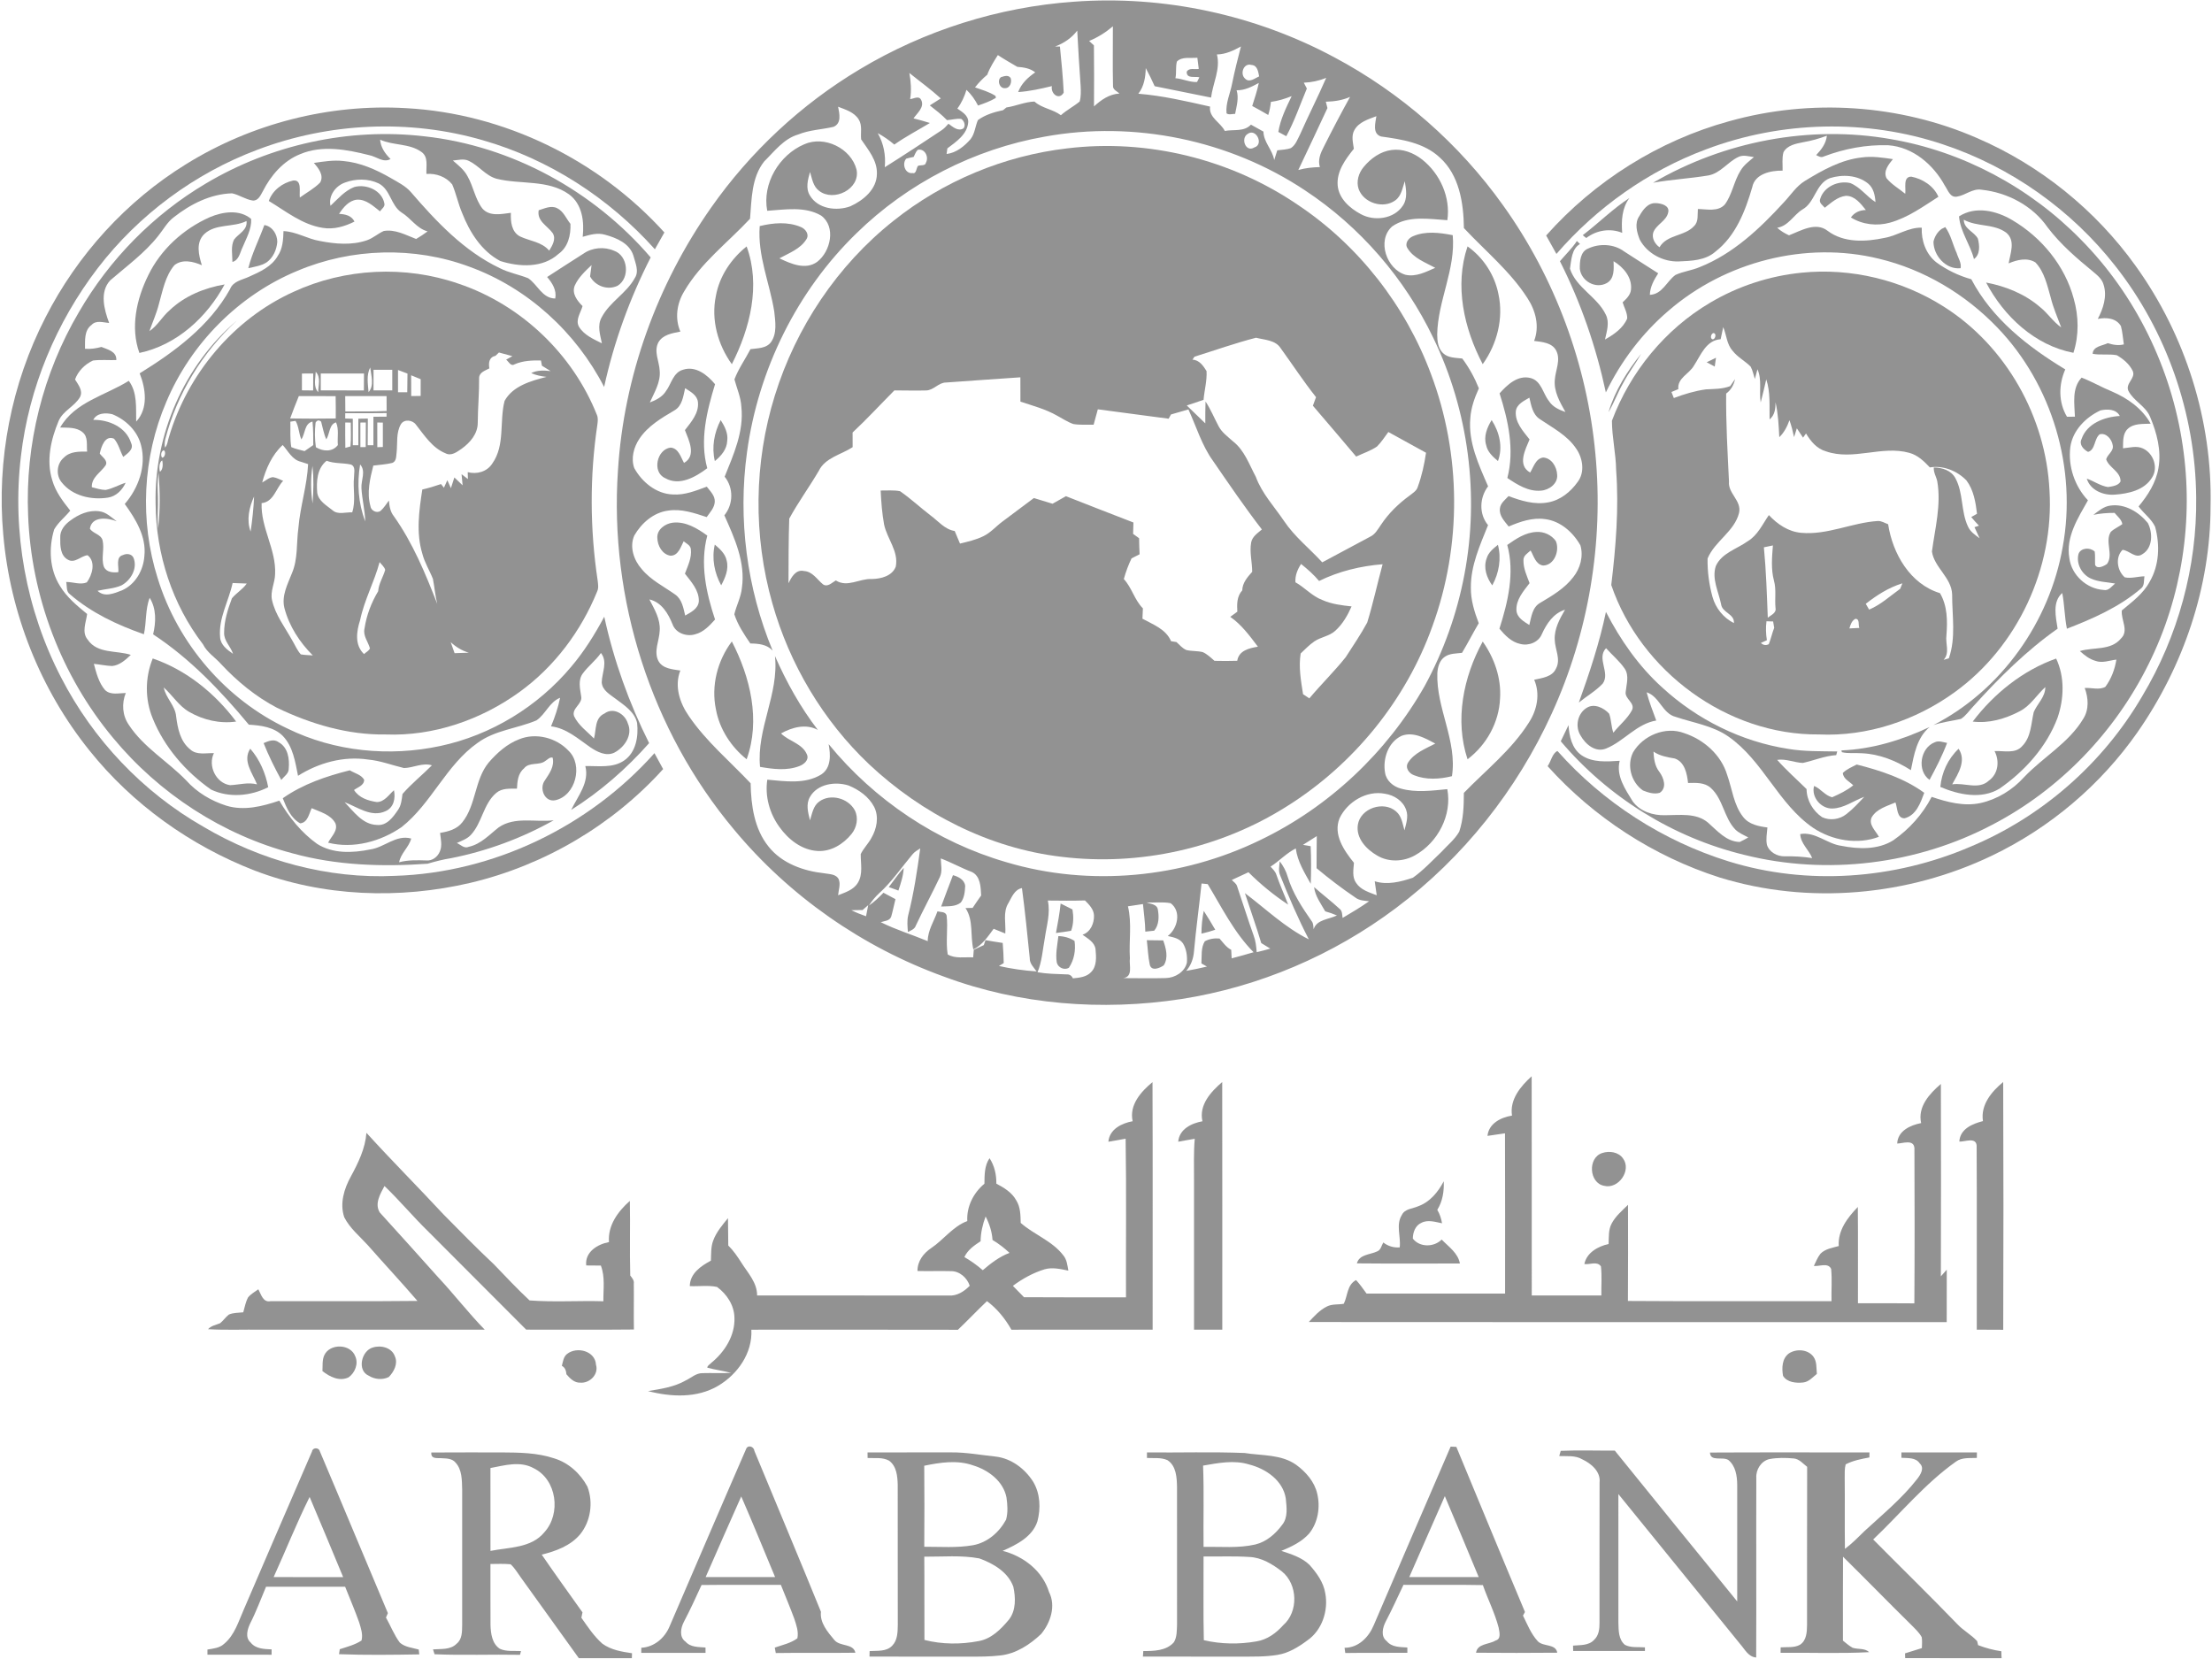
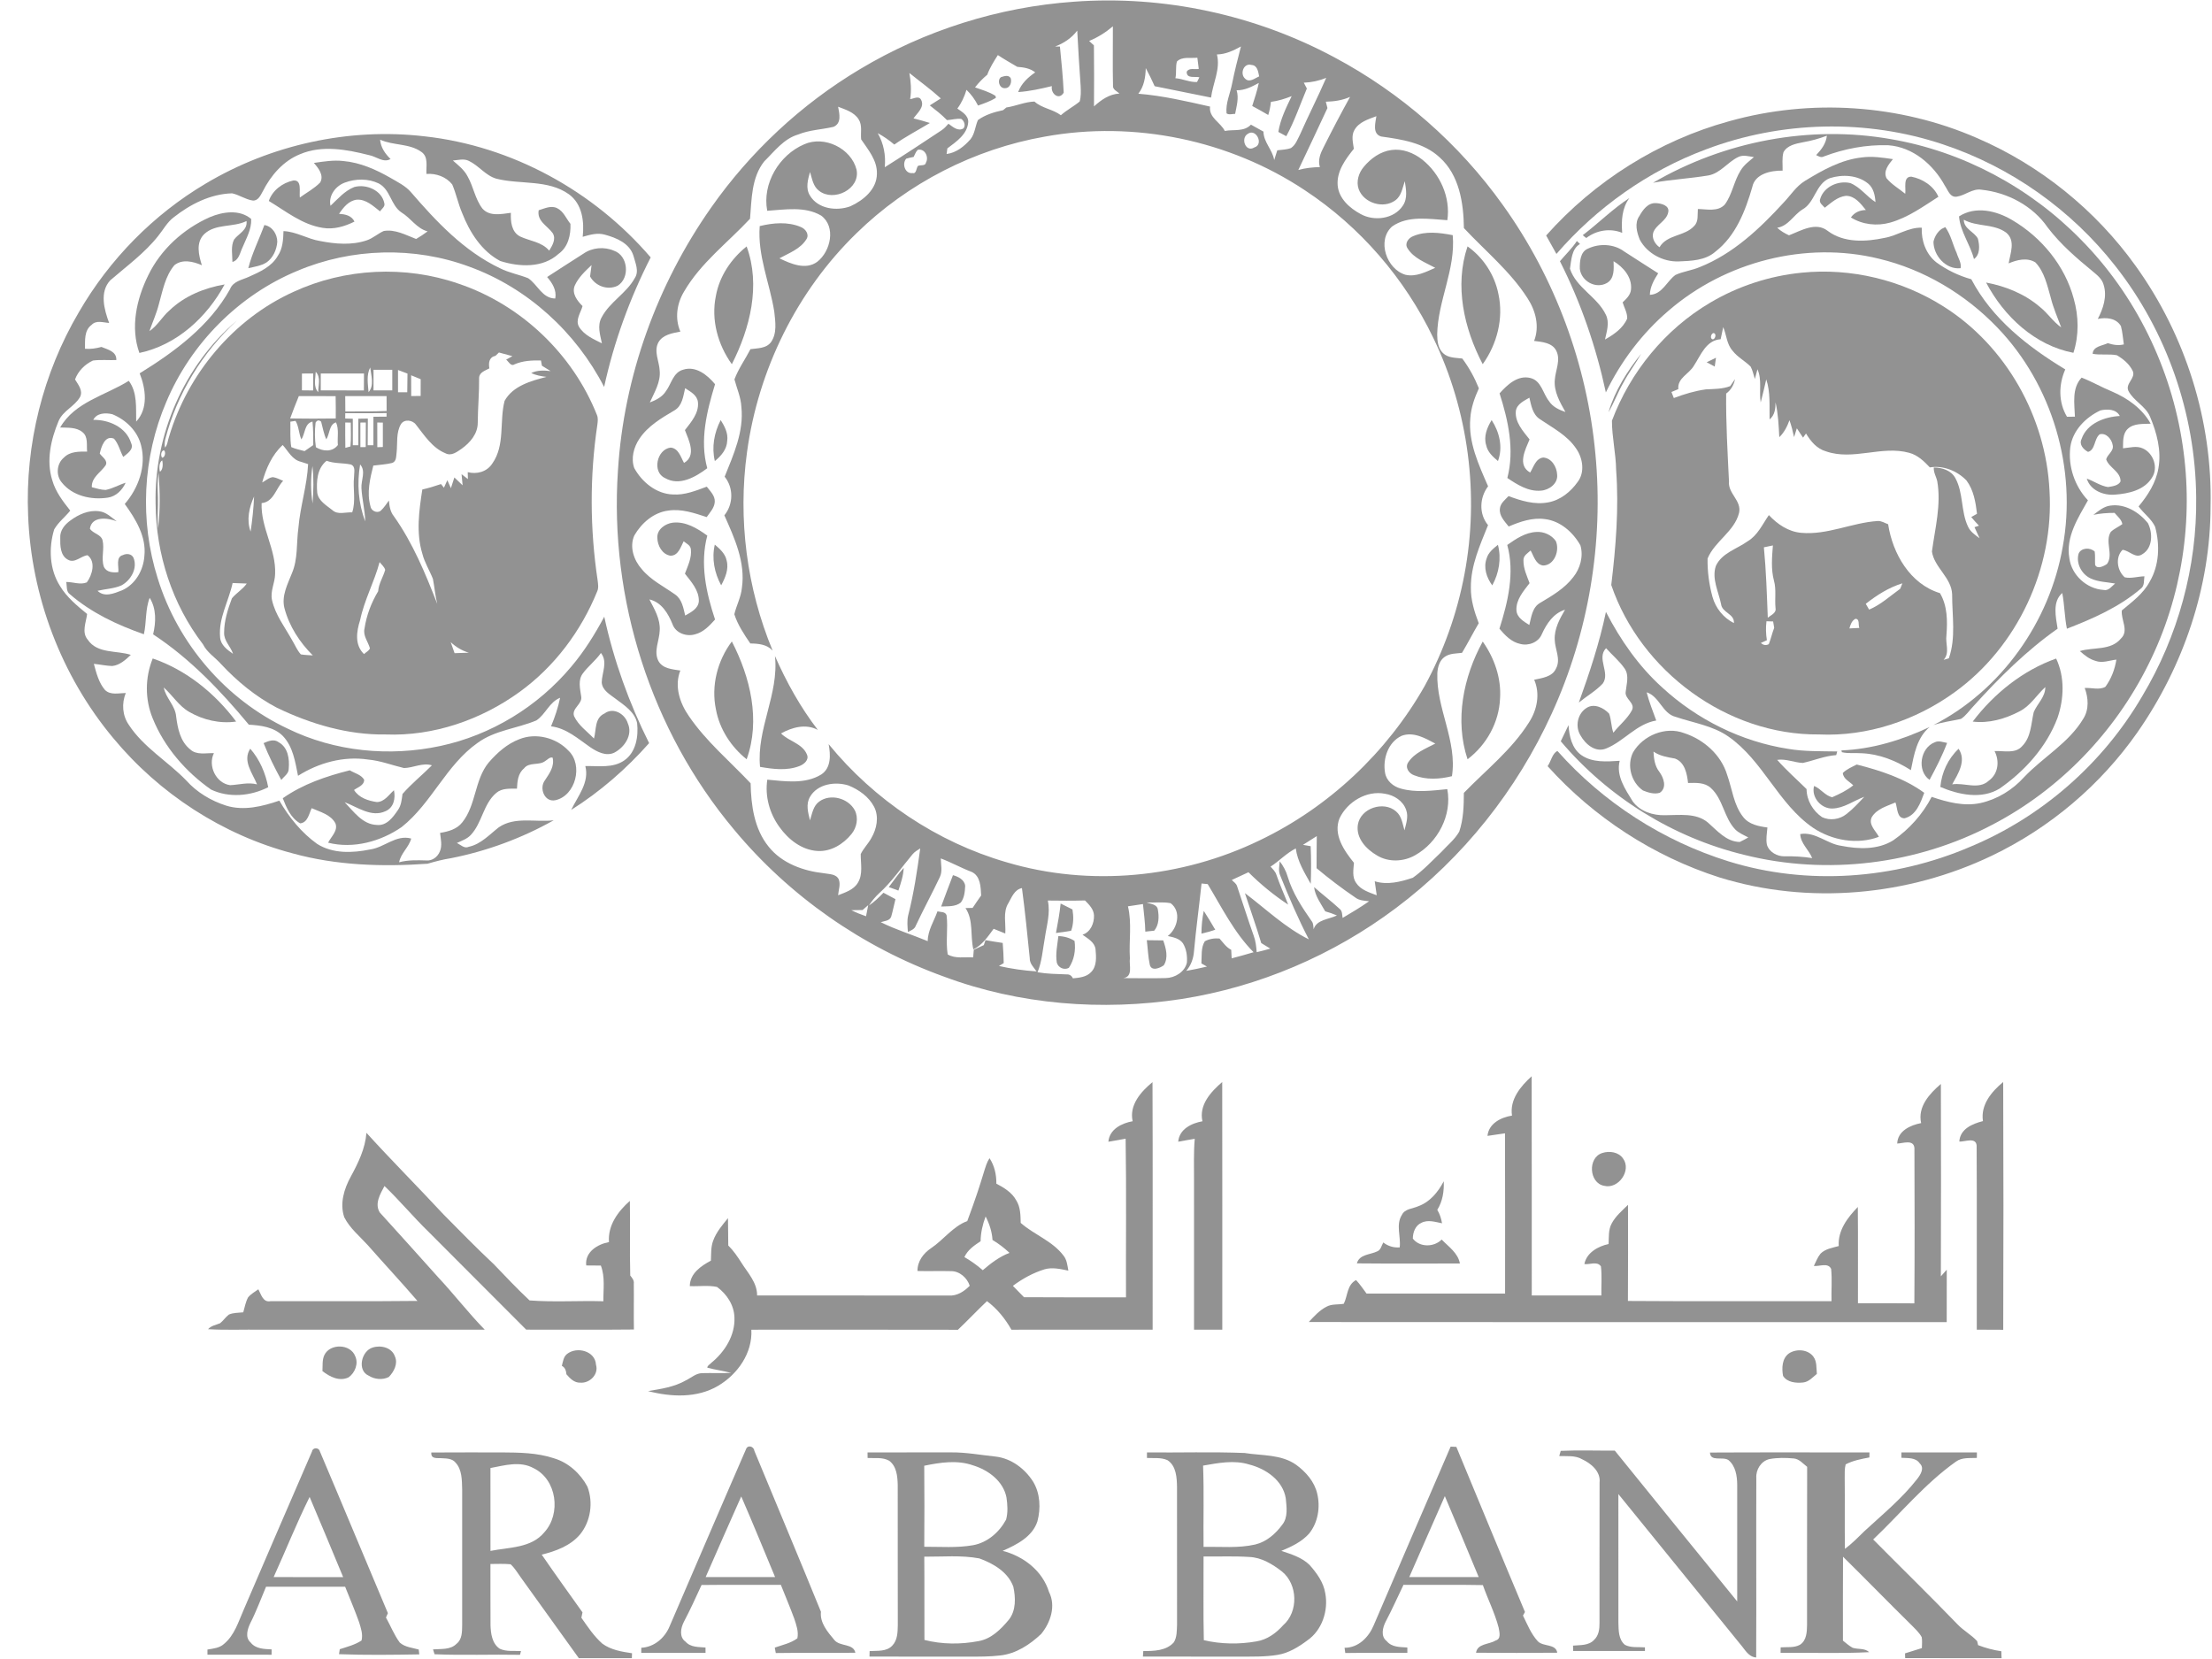
<svg xmlns="http://www.w3.org/2000/svg" width="1305" height="979" viewBox="0 0 1305 979" fill="none">
  <path d="M633.707 1C686.6 -2.893 740.427 8.734 787.147 33.774C826.467 54.694 860.853 84.8 886.707 121.067C917.48 163.987 936.36 215.227 941.227 267.774C946.2 319.92 937.267 373.334 915.467 420.974C894.933 466.027 863.227 506.054 823.547 535.72C786.547 563.534 742.733 582.24 696.987 589.387C650.16 596.56 601.387 592.787 556.88 576.16C508.867 558.827 465.6 528.64 432.987 489.347C384.093 431 359.4 353.414 364.573 277.547C368.013 222.08 387.613 167.947 419.507 122.52C442.6 89.6 472.64 61.547 507.173 40.907C545.453 17.947 589.173 4.107 633.707 1ZM642.56 24.16C643.253 24.814 644.667 26.134 645.373 26.787C645.533 38.774 645.48 50.774 645.413 62.774C649.627 58.934 654.48 55.494 660.4 55.2C659.053 53.827 656.467 52.934 656.64 50.667C656.347 38.96 656.613 27.227 656.56 15.52C652.36 19.107 647.667 22.054 642.56 24.16ZM622.493 27.454C623.2 27.454 624.613 27.454 625.32 27.454C626.213 36.494 627.12 45.56 627.547 54.64C624.787 59.44 619.707 55.214 620.573 50.8C614.013 52.374 607.413 53.88 600.68 54.307C602.52 49.307 606.44 45.64 610.747 42.707C607.747 40.267 603.92 39.72 600.187 39.44C596.333 37.174 592.427 34.974 588.693 32.494C586.347 36.2 583.973 39.934 582.453 44.08C579.787 46.32 577.347 48.814 575.227 51.56C579.333 53.027 583.653 54.174 587.333 56.6C587.373 56.894 587.467 57.467 587.52 57.76C584.227 59.734 580.6 61.027 577 62.267C575.24 58.814 573 55.654 570.187 52.987C569 56.947 567.28 60.734 564.8 64.054C567.587 66.014 571.333 68.067 571.227 72.014C570.733 79.214 564.147 83.6 558.907 87.547C558.8 88.374 558.573 90.027 558.453 90.854C564.227 90.147 568.893 86.307 572.613 82.08C575.133 78.827 575.333 74.52 576.933 70.84C581.293 67.68 586.573 66.094 591.787 65C592.267 64.614 593.227 63.814 593.707 63.414C599.293 62.574 604.6 60.107 610.28 59.907C614.787 63.96 621.12 64.374 625.88 67.987C629.293 64.92 633.44 62.814 636.96 59.894C637.813 56.947 637.68 53.827 637.547 50.8C636.787 39.894 636.08 28.974 635.533 18.054C632.227 22.454 627.587 25.507 622.493 27.454ZM717.933 32.12C720.16 40.694 715.533 49.12 714.48 57.574C703.4 55.28 692.293 53.16 681.213 50.854C679.6 47.227 677.84 43.667 675.96 40.174C675.813 45.52 674.973 50.96 671.573 55.294C685.893 56.454 699.907 59.72 713.88 62.88C713.12 69.507 720 72.08 722.587 77.254C727.827 76.24 733.947 77.88 738.013 73.534C740.467 74.907 742.92 76.267 745.387 77.64C745.493 83.934 750.72 88.334 751.733 94.414C752.32 92.507 752.933 90.587 753.547 88.68C756.227 88.32 759.04 88.307 761.613 87.347C764.427 85.494 765.52 82.08 767.027 79.227C771.96 68.027 777.56 57.147 782.413 45.92C778.2 47.667 773.733 48.6 769.2 48.787C769.787 49.92 770.387 51.067 771 52.214C767.053 61.627 763.747 71.374 758.867 80.36C757.293 79.52 755.733 78.68 754.173 77.827C755.387 70.32 758.787 63.494 762.04 56.707C758.093 58.307 754.013 59.547 749.787 60.107C749.507 62.734 749.013 65.32 748.213 67.84C745.093 66.014 741.96 64.2 738.76 62.534C740.173 58.04 741.693 53.56 742.653 48.934C738.573 51.147 734.347 53.36 729.56 53.254C731 57.894 729.533 62.6 728.68 67.174C727.013 67.147 725.093 67.934 723.613 66.88C723 60.854 725.773 55.187 726.893 49.36C728.347 41.974 730.253 34.707 732.107 27.414C727.707 29.827 723.067 32.054 717.933 32.12ZM694.333 36.307C693.467 39.467 694.173 42.894 693.453 46.134C697.773 46.494 701.84 48.574 706.2 48.387C706.547 47.694 707.253 46.307 707.6 45.6C704.893 44.907 699.973 46.64 700.12 42.307C701.573 39.787 704.893 41.147 707.227 40.654C706.933 38.454 706.653 36.254 706.4 34.054C702.44 34.507 697.387 33.2 694.333 36.307ZM734.627 46.454C737.16 48.96 740.373 46.107 742.853 45.054C742.293 42.347 741.867 38.507 738.32 38.32C733.693 36.934 731.293 43.667 734.627 46.454ZM536.493 43.067C537.413 48.16 537.787 53.347 536.947 58.48C539.147 58.267 542.133 56.2 543.467 58.987C545.587 63.2 541.093 66.734 538.933 69.84C542.187 70.654 545.413 71.547 548.6 72.56C541.587 76.787 534.32 80.574 527.613 85.294C524.587 82.72 521.32 80.454 517.84 78.56C521.347 84.694 522.667 91.627 521.973 98.667C533.213 91.614 544.293 84.32 555.32 76.974C556.973 75.92 558.293 74.467 559.56 73C562.067 74.787 565.24 77.774 568.467 75.694C569.8 73.92 568.827 71.267 567.093 70.16C564.28 69.8 561.48 70.72 558.68 70.867C555.587 67.654 552.04 64.92 548.547 62.187C550.693 60.814 552.84 59.414 555.027 58.067C549.147 52.707 542.68 48.054 536.493 43.067ZM782.187 60C782.493 61.254 782.813 62.494 783.147 63.747C777.44 75.947 771.76 88.147 765.96 100.294C770.093 99.107 774.387 98.68 778.68 98.574C777.36 94.374 779.053 90.32 780.973 86.654C785.947 76.72 791.12 66.88 796.493 57.16C791.987 59.187 787.093 59.894 782.187 60ZM494.453 62.974C495.227 67.027 496.627 72.747 491.747 74.827C484.827 76.454 477.533 76.627 470.867 79.36C462.347 81.867 456.907 89.28 450.853 95.24C443.293 104.734 443.467 117.574 442.493 129.054C429.347 143.16 413.387 155.094 403.573 172.014C399.293 179.08 398.04 187.92 401.4 195.627C396.68 196.56 390.96 197.414 388.387 202.054C385.613 207.374 388.92 213.134 389.187 218.627C389.867 225.467 386.04 231.454 383.387 237.427C387.08 236.04 390.813 234.147 392.947 230.654C396.107 226.374 397.147 219.774 402.933 218.134C410.48 215.64 417.347 221.227 421.853 226.667C417 242.574 412.707 259.707 417.253 276.227C410.413 281.4 400.8 286.96 392.373 282.054C384.493 278.507 387.56 265.027 395.627 264.067C400.32 264.414 401.613 269.694 403.547 273.107C411.013 268.854 406.4 259.747 404.08 253.747C407.76 248.96 412.427 243.734 411.76 237.24C411.32 233.094 407.32 231.04 404.2 229.04C403.08 233.734 402.52 239.534 397.813 242.16C390.213 246.64 382.267 251.307 377.24 258.814C373.907 263.774 372.12 270.36 374.187 276.147C378.773 284.44 387.173 291.387 396.973 291.72C403.96 292.2 410.56 289.48 416.973 287.12C418.987 289.774 421.867 292.4 421.693 296.027C421.507 299.6 418.853 302.294 416.92 305.067C409.64 302.68 402.027 300.04 394.253 301.227C385.613 302.32 378.44 308.587 374.213 315.934C371.24 322.627 373.92 330.494 378.587 335.734C383.92 342.227 391.573 345.96 398.307 350.734C402.36 353.534 403.16 358.707 404.24 363.147C407.627 361.187 412 359.134 412.293 354.64C412.427 348.214 407.76 343.2 404.08 338.44C405.787 333.827 408.187 329.107 407.587 324.04C407.387 321.654 404.92 320.694 403.333 319.334C401.613 322.64 400.187 327.894 395.56 327.84C390.707 327.134 387.88 321.88 387.8 317.334C387.48 312.374 392.44 308.92 396.893 308.36C404.493 307.494 411.387 311.707 417.28 315.987C412.853 332.467 416.587 349.68 421.853 365.494C418.6 369.107 415.067 372.934 410.187 374.187C405.08 375.787 398.627 373.547 396.76 368.267C394.187 361.92 390.307 355.294 383.107 353.627C386.053 359.347 389.667 365.24 389.213 371.96C389.027 377.92 385.507 384.16 388.427 389.934C390.973 394.56 396.747 394.854 401.373 395.587C397.733 404.787 401.04 414.8 406.467 422.547C416.613 437.427 430.573 449.08 442.84 462.107C443.093 475.12 444.987 489.054 453.453 499.494C461.333 509.4 474.027 513.88 486.253 515.2C489.24 515.774 493.32 515.547 494.84 518.814C496.027 521.814 494.68 525.094 494.453 528.174C498.667 526.467 503.56 525.027 506.067 520.867C509.267 515.76 507.72 509.52 507.8 503.867C509.453 500.467 512.253 497.76 514.053 494.427C517.253 488.987 518.68 481.92 515.733 476.067C512.613 470.04 506.72 465.88 500.56 463.387C492.72 460.934 482.28 462.44 477.867 470.12C475.307 474.427 476.747 479.467 477.867 483.974C479.133 480.067 479.733 475.427 483.333 472.88C489.96 468.027 500.48 470.894 504.293 478.027C506.6 482.52 505.48 488.187 502.373 492.014C497.547 497.987 490.227 502.547 482.32 502.04C473.013 501.52 465.08 495.254 459.853 487.92C454.027 479.934 451.2 469.814 452.68 459.974C463.227 460.947 475.013 462.76 484.52 456.907C490.453 453.027 490.04 445.16 488.867 439.027C515.84 472.027 552.787 496.814 593.76 508.68C642.907 523.334 697.293 518.04 743.307 495.694C783.947 476.214 818.213 443.934 840.467 404.787C851.68 384.227 859.627 361.88 863.96 338.88C872.867 292.027 866.387 242.387 845.64 199.44C828.827 164.32 802.467 133.8 769.96 112.334C725.36 82.627 669.187 71 616.467 80.587C574.813 87.907 535.533 108.027 505.307 137.6C470.093 171.8 447.307 218.227 440.707 266.787C435.267 306.227 440.573 347.067 455.827 383.827C452.413 380.107 447.4 379.694 442.667 379.627C438.96 374.227 435.253 368.654 433.227 362.387C434.467 357.134 437.2 352.254 437.693 346.8C439.893 331.72 433.32 317.427 427.347 304.027C432.68 297.467 432.853 287.84 427.52 281.227C432.787 268.16 438.92 254.574 437.387 240.12C437.107 234.44 434.747 229.24 433.293 223.827C435.64 217.547 439.667 211.96 442.747 205.987C446.933 205.414 452.04 205.627 454.853 201.854C458.533 196.667 457.427 189.827 456.8 183.907C454.133 167.027 446.84 150.787 448.2 133.387C456.067 131.454 464.787 130.667 472.427 133.92C475.187 134.987 477.667 138.294 475.733 141.174C472.2 146.894 465.467 149.307 459.827 152.4C466.533 155.614 475.28 159.48 482.12 154.467C490.04 148.387 493.387 133.694 484.4 127.16C474.827 121.6 463.147 123.654 452.64 124.36C449.56 108.334 459.693 91.414 474.44 85.134C486.373 79.8 502.16 87.52 505.333 100.08C507.667 111.574 491.827 119.334 483.213 112.56C479.68 109.947 479.107 105.36 477.88 101.454C476.64 105.934 475.16 110.987 477.787 115.294C482.48 123.294 493.613 124.707 501.707 121.694C509.36 118.2 517.28 111.694 517.347 102.547C517.6 94.614 512.213 88.4 508.053 82.24C507.613 78.307 508.867 73.947 506.573 70.414C503.92 66.16 498.853 64.667 494.453 62.974ZM799.053 76.72C797.08 80.134 798.24 84.147 798.72 87.787C793.773 93.974 788.44 101.107 789.187 109.507C789.933 117.227 796.32 122.827 802.76 126.294C810.707 130.694 822.427 129.267 827.64 121.32C830.573 117.027 829.507 111.654 828.787 106.894C827.4 110.84 826.813 115.6 823.16 118.214C816.093 123.374 804.573 119.8 801.573 111.6C799.987 107.067 801.56 101.974 804.587 98.427C808.72 93.454 814.4 89.334 820.96 88.494C827.453 87.6 833.96 90.147 839.027 94.12C849.587 102.494 855.867 116.414 853.88 129.907C843.093 129.227 830.693 126.96 821.267 133.627C812.12 141.867 818.04 158.827 829.173 162.107C835.36 163.52 841.24 160.414 846.733 158C840.933 154.84 834.027 152.387 830.4 146.507C828.48 143.614 830.973 140.334 833.773 139.307C841.147 136.16 849.413 137.28 857.053 138.734C858.867 158.88 848.24 177.387 847.893 197.334C847.933 201.174 848.387 205.52 851.32 208.32C854.32 211.254 858.813 211.027 862.693 211.52C866.733 216.92 869.973 222.854 872.48 229.107C869.96 234.667 867.84 240.52 867.44 246.667C866.133 260.907 872.387 274.2 877.92 286.907C872.84 293.547 872.427 303.254 877.893 309.8C873.16 321.614 867.64 333.667 867.76 346.667C867.653 353.934 869.84 360.947 872.4 367.68C869.013 373.454 865.973 379.414 862.533 385.16C859.107 385.587 855.347 385.414 852.387 387.467C849.24 389.6 848.173 393.614 847.973 397.214C847.293 417.894 859.827 437.147 856.6 457.92C849.347 459.707 841.333 460.227 834.28 457.374C831.267 456.334 828.747 452.854 830.773 449.8C834.44 444.16 841.067 441.694 846.773 438.68C840.787 435.494 833.827 431.48 826.88 434.107C818.92 437.827 815.667 447.734 817.147 455.96C817.92 460.64 821.973 464.04 826.387 465.214C835.333 467.76 844.76 466.427 853.853 465.574C856.773 480.88 848.267 497.067 834.867 504.56C828.067 508.427 819.253 508.8 812.467 504.734C806.107 501.054 799.88 494.547 801.08 486.587C802.6 476.787 816.32 472.254 823.64 478.72C826.947 481.48 827.453 486 828.587 489.88C829.533 485.987 831.053 481.814 829.587 477.854C827.8 472.494 822.453 469.107 817.08 468.28C806.24 466.16 794.867 473.067 790.28 482.76C786.4 492.387 792.947 501.814 798.773 509.014C798.52 512.934 797.573 517.4 800.053 520.867C802.76 525.04 807.827 526.48 812.213 528.174C811.8 525.414 811.413 522.667 811.04 519.907C818.453 522.267 826.427 520.24 833.547 517.827C839.72 513.467 844.88 507.814 850.36 502.627C853.92 498.694 858.28 495.294 860.907 490.614C863.387 483.294 863.6 475.44 863.627 467.774C876.733 454.267 891.867 442.36 902 426.267C906.84 418.854 908.747 409.374 905.12 401.027C909.747 399.987 915.84 399.374 918 394.387C920.96 388.907 917.36 383.054 917.227 377.387C916.933 370.934 920.173 365.12 923.307 359.707C916.493 361.787 912.44 367.947 909.653 374.08C907.667 378.96 901.853 381.174 896.933 379.907C891.707 378.814 887.893 374.814 884.613 370.894C889.64 355.094 893.733 337.947 889.227 321.507C894.36 317.894 899.92 314.12 906.413 313.84C910.8 313.534 915.333 315.574 917.867 319.187C920.307 324.667 917.067 333.587 910.333 333.64C905.973 332.934 904.867 328.04 903.013 324.774C901.24 326.387 898.627 327.827 898.787 330.6C898.707 335.32 900.773 339.707 902.4 344.027C898.827 348.72 894.333 353.747 894.64 360.04C894.907 364.374 898.973 366.667 902.24 368.72C903.44 364.054 903.96 358.267 908.653 355.654C915.733 351.44 923.093 347.16 928.173 340.48C932.293 335.334 934.267 328.147 932.387 321.747C928.053 314.027 920.573 307.36 911.52 306.254C904.093 305.214 896.8 307.747 890.067 310.627C887.653 307.52 884.333 304.294 884.893 299.987C885.213 296.827 888 294.84 889.987 292.667C897.373 295.454 905.36 297.907 913.333 296.387C920.547 295.107 926.6 290.2 930.76 284.334C935.16 278.6 933.8 270.187 929.827 264.574C924.56 256.734 915.96 252.4 908.387 247.227C904.16 244.414 903.373 239.16 902.28 234.614C899.067 236.534 894.813 238.4 894.28 242.587C893.707 249.2 898.587 254.4 902.387 259.24C899.88 265.32 894.987 274.4 902.733 278.787C904.787 275.534 905.96 270.494 910.44 269.92C915.4 270.24 918.44 275.427 918.653 279.974C919.267 285.294 913.867 289.16 909.067 289.467C901.667 290.107 895.147 285.934 889.28 282C893.613 265.32 889.813 248.094 884.693 232.08C889.253 226.947 895.48 221.107 902.973 223.027C909.36 224.667 910.2 232.08 913.813 236.587C916 240.04 919.813 241.787 923.547 243.067C920.267 237.2 916.6 230.934 917.293 223.947C917.707 218.307 920.907 212.36 918.12 206.88C915.693 202.12 909.733 201.734 905.067 201.134C908.387 192.654 906.027 183.307 901.173 175.934C891.067 160.134 876.36 148.147 863.653 134.56C863.453 119.774 860.96 103.267 849.373 92.88C840.04 84.16 826.933 82.214 814.827 80.534C809.507 78.934 811.44 72.52 812.013 68.547C807.267 70.36 801.707 71.96 799.053 76.72ZM736.12 78.974C731.747 81.547 734.893 90.174 740.013 86.987C745.787 85.28 741.08 75.454 736.12 78.974ZM541.453 88.387C540.253 89.507 539.787 91.16 539.027 92.574C537.547 92.854 536.08 93.2 534.653 93.6C531.987 96.547 533.907 102.72 538.387 102.107C540.733 102.707 540.493 99.16 541.587 97.867C543.053 97.187 545.933 98.067 546.267 95.974C548.147 92.627 545.613 87.44 541.453 88.387ZM768.72 498.427C770.213 498.707 771.72 498.974 773.24 499.214C773.587 506.614 773.56 514.027 773.293 521.427C769.613 514.84 765.44 508.174 764.467 500.547C758.92 503.334 754.733 507.974 749.573 511.294C750.88 512.734 752.413 514.107 753.013 516.054C755.067 522.027 757.693 527.787 759.973 533.694C751.547 528.147 743.693 521.707 736.547 514.587C733.253 516.08 729.987 517.627 726.72 519.147C727.76 520.307 729.333 521.174 729.813 522.774C733.107 532.454 736.147 542.24 739.587 551.88C740.8 555.027 741.133 558.4 741.413 561.747C744.107 561.12 746.773 560.427 749.44 559.654C747.667 558.534 745.867 557.427 744.093 556.374C741.16 546.467 737.627 536.747 734.453 526.92C746.84 536.24 758.187 547.267 772.173 554.187C765.813 541.947 760.387 529.254 755.267 516.467C754.08 513.814 754.773 510.867 755 508.107C757.067 510.88 758.8 513.934 759.707 517.294C762.6 526.867 768.16 535.334 773.84 543.454C774.947 544.774 774.747 546.627 775 548.24C776.68 542.467 784.107 542.4 788.733 540.08C786.48 539.12 784.187 538.294 781.84 537.654C779.253 533.08 775.893 528.707 775.267 523.347C780.173 527.68 785.413 531.654 790.227 536.107C792 537.387 791.773 539.627 792.08 541.547C797.4 538.44 802.667 535.24 807.72 531.72C804.92 531.347 801.893 531.334 799.573 529.494C791.667 524.134 784.053 518.347 776.733 512.214C776.773 505.894 776.733 499.587 776.853 493.267C774.133 494.974 771.427 496.707 768.72 498.427ZM538.32 504.054C531.84 511.76 526.173 520.227 518.653 527C516.347 529.147 514.333 531.574 512.64 534.227C515.813 532.107 518.56 529.414 521.2 526.68C523.56 527.934 525.92 529.2 528.293 530.467C527.387 533.907 526.773 537.414 525.76 540.827C524.84 543.334 521.76 543.307 519.613 544.054C528.56 548.52 538.12 551.414 547.32 555.24C547.347 548.88 551.04 543.48 553.067 537.667C554.907 538.174 557.76 537.694 558.467 540.067C559.387 547.694 557.853 555.48 559.107 563.08C563.627 565.747 569.147 564.494 574.133 564.827C574.267 563.32 574.387 561.814 574.493 560.32C576.453 559.387 578.427 558.48 580.413 557.587C580.653 556.854 581.16 555.374 581.4 554.64C584.773 555.267 588.16 555.8 591.56 556.294C591.907 560.24 592.067 564.214 592.16 568.187C591.2 568.747 590.267 569.32 589.333 569.894C596.64 571.547 604.067 572.614 611.547 573.094C609.867 570.694 607.413 568.48 607.52 565.294C606.107 551.494 604.76 537.68 602.907 523.934C598.507 524.827 596.92 529.294 594.96 532.734C591.533 538.147 593.533 544.734 593.08 550.734C590.773 549.827 588.493 548.894 586.213 547.96C582.84 552.534 579.533 557.547 574.253 560.134C572.293 552.04 574.48 543.014 569.613 535.72C570.653 535.707 572.76 535.654 573.813 535.627C575.44 533.16 577.12 530.72 578.84 528.307C578.587 523.374 578.507 516.894 573.333 514.427C567.093 512.08 561.267 508.787 555.027 506.44C555.08 510.067 556.12 514 554.467 517.454C549.907 527.094 544.8 536.48 540.267 546.134C539.587 548.24 537.347 548.907 535.627 549.867C535.4 546.6 535.04 543.28 535.787 540.067C539.107 527.08 541.107 513.787 542.907 500.52C541.28 501.56 539.56 502.534 538.32 504.054ZM708.867 521.24C707.467 534.64 705.6 547.974 704.4 561.387C704.067 565.574 702.613 569.587 699.84 572.787C703.933 572.054 708 571.214 712.053 570.24C710.96 569.614 709.867 569 708.787 568.387C709.08 564.04 708.4 559.187 710.787 555.32C713.413 553.894 716.493 553.414 719.467 553.694C721.6 556.08 723.4 558.867 726.373 560.36C726.467 562.027 726.56 563.707 726.64 565.387C730.973 564.267 735.28 563.067 739.573 561.787C728.093 550.214 720.84 535.387 712.493 521.587C711.587 521.494 709.773 521.334 708.867 521.24ZM618.173 531.294C619.813 538.734 617.44 546.147 616.4 553.494C615.147 560.227 614.747 567.2 612.107 573.6C617.733 574.56 623.44 574.64 629.133 574.854C630.907 574.734 632.187 575.507 632.973 577.187C636.733 576.827 640.96 576.454 643.707 573.507C647.227 569.96 646.72 564.454 646.32 559.894C645.72 555.787 641.68 553.654 638.64 551.454C643.387 549.894 645.573 544.72 645.413 540.04C645.253 536.374 642.52 533.694 640.107 531.24C632.8 531.454 625.48 531.387 618.173 531.294ZM676.467 532.414C678.8 533.36 682.52 533.387 683.08 536.52C683.84 540.774 683.84 545.56 680.947 549.067C679.187 549.227 677.44 549.414 675.693 549.627C675.627 544.174 674.8 538.774 674.307 533.36C671.347 533.84 668.387 534.267 665.44 534.694C667.88 544.68 665.947 555.147 666.6 565.334C666.027 569.467 668.667 576.214 662.667 577.054C671.013 577.054 679.373 577.267 687.733 577.027C693.147 576.934 699.027 573.427 700.227 567.894C700.52 564.014 699.96 559.867 697.893 556.52C695.853 553.614 692.173 552.934 688.947 552.214C694.733 547.787 697.147 537.707 690.64 532.854C685.987 531.947 681.173 532.667 676.467 532.414ZM508.893 536.88C506.68 536.894 504.467 536.92 502.267 536.974C505.067 538.374 507.96 539.547 510.933 540.56C511.347 538.36 511.773 536.187 512.213 534C511.387 534.72 509.72 536.16 508.893 536.88Z" fill="#929292" />
  <path d="M590.533 45.52C592.426 44.947 594.839 43.987 596.239 46.027C597.106 48.427 595.879 52.133 592.893 52.013C589.653 52.28 588.079 47.413 590.533 45.52Z" fill="#929292" />
-   <path d="M109.8 96.841C148.346 72.921 194.32 61.094 239.626 63.814C297.426 66.934 353.213 94.294 391.96 137.147C390.053 140.441 388.2 143.747 386.36 147.067C359.306 116.827 323.946 93.934 284.88 82.748C241.466 70.121 194.026 72.321 151.8 88.374C114.786 102.281 81.853 126.721 57.76 158.067C33.133 190.187 17.013 228.881 12.346 269.134C7.053 313.707 15.373 359.814 36.039 399.667C54.84 436.254 84.253 467.374 120.026 487.761C153.946 507.814 193.546 518.628 233.026 516.721C291.146 514.881 347.506 487.654 386.106 444.348C387.786 447.481 389.506 450.614 391.226 453.734C361.28 486.881 321.08 510.507 277.64 520.814C235.666 530.681 190.56 529.081 150.133 513.561C112.346 498.881 78.159 474.507 52.786 442.787C23.666 406.614 5.906 361.574 1.92 315.334C-2.04 271.414 6.68 226.414 26.866 187.201C45.666 150.321 74.533 118.561 109.8 96.841Z" fill="#929292" />
  <path d="M1020.24 71.494C1068.19 58.054 1120.67 61.507 1166.33 81.427C1203.67 97.494 1236.4 123.96 1260.05 157.014C1289.4 197.867 1305.32 248.334 1304.15 298.654C1304.15 346.2 1288.11 393.187 1261 432.054C1239.25 463.16 1209.35 488.454 1175.12 504.827C1125.6 528.587 1067 533.934 1014.39 517.64C975.626 505.24 940.24 482.267 913.04 452.014C915.026 449.254 915.813 444.334 918.84 443.067C945.746 473.374 981.04 496.134 1019.75 508.16C1066.2 522.6 1117.57 518.747 1162.13 499.667C1204.51 482.107 1240.75 450.347 1263.83 410.72C1284.93 375.494 1296.23 334.44 1295.67 293.347C1295.24 244.294 1278.33 195.467 1247.95 156.907C1222 123.747 1186.17 98.374 1146.19 85.147C1101.09 70.054 1050.91 71.32 1006.47 88.12C972.439 100.787 941.973 122.4 918.226 149.814C916.173 146.2 914.16 142.574 912.173 138.934C940.773 106.747 978.693 82.894 1020.24 71.494Z" fill="#929292" />
  <path d="M975.253 107.814C1017.15 83.347 1067.63 73.627 1115.51 82.081C1157.89 89.294 1197.55 110.601 1227.59 141.281C1259.89 173.921 1280.97 217.214 1287.67 262.587C1294.29 306.401 1287.36 352.241 1267.53 391.921C1247.71 431.987 1215.23 465.801 1175.53 486.494C1131.01 510.001 1077.84 516.587 1028.99 504.321C987.013 494.134 948.653 470.281 920.8 437.321C922.333 434.147 923.867 430.987 925.36 427.801C925.8 434.254 927.307 441.521 932.947 445.494C939.547 450.067 947.973 449.294 955.56 448.841C953.333 457.747 958.813 465.574 963.226 472.747C967.52 478.747 975.253 481.161 982.386 480.947C990.853 480.961 1000.61 479.387 1007.65 485.307C1013.13 490.107 1018.44 496.547 1026.37 496.734C1028.11 495.974 1029.75 494.974 1031.43 494.054C1028.77 492.627 1025.88 491.494 1023.73 489.334C1017.04 482.347 1016.59 471.414 1009.32 464.867C1005.68 461.494 1000.48 461.841 995.893 461.934C995.293 456.494 993.973 449.587 988.12 447.507C983.72 446.721 979.253 446.027 975.493 443.414C975.72 447.627 976.253 451.961 978.973 455.374C981.52 458.854 983.613 464.761 979.213 467.707C975.92 468.734 972.347 467.587 969.28 466.347C962.32 461.494 959.627 451.507 963.44 443.881C969.28 433.867 982.613 428.321 993.653 432.534C1005.17 436.307 1015.39 445.321 1018.95 457.121C1021.95 465.441 1022.76 474.881 1028.43 482.014C1031.81 486.401 1037.53 487.507 1042.71 488.187C1042.45 491.601 1041.71 495.094 1042.45 498.494C1043.83 502.761 1048.55 505.294 1052.88 505.201C1058.31 505.081 1063.73 505.401 1069.12 506.241C1067.16 501.281 1062.29 497.681 1062.07 492.067C1071.08 490.547 1077.87 497.894 1086.39 499.014C1096.49 501.001 1107.85 501.427 1116.93 495.774C1126.39 489.187 1134.31 480.401 1139.61 470.121C1148.8 473.227 1158.65 475.854 1168.39 473.774C1178.31 471.587 1187.4 465.987 1194.17 458.454C1205.43 446.614 1220.55 438.307 1229.07 424.014C1232.55 418.521 1232.09 411.747 1229.91 405.894C1233.89 405.601 1238.44 407.267 1242.09 405.201C1245.55 400.521 1247.68 394.881 1248.59 389.147C1244.51 389.601 1240.27 391.401 1236.23 389.881C1232.67 388.867 1229.73 386.561 1227.05 384.107C1235.07 381.667 1245.28 383.947 1251.23 376.761C1256.19 372.134 1251.19 365.694 1251.8 360.134C1257.81 355.094 1264.4 350.334 1268.2 343.241C1273.92 333.534 1274.35 321.481 1271.45 310.801C1269.27 306.067 1264.71 302.974 1261.69 298.787C1267.15 292.227 1271.96 284.774 1273.39 276.214C1275.25 265.854 1272.45 255.321 1268.43 245.814C1265.79 239.481 1258.72 236.587 1255.67 230.574C1253.69 226.254 1260.13 223.147 1258.25 218.894C1256.33 214.827 1252.65 211.761 1248.83 209.561C1244.12 208.681 1239.28 209.614 1234.59 208.734C1234.77 204.267 1240.35 204.014 1243.53 202.454C1246.59 203.454 1249.8 204.001 1252.99 203.174C1252.45 199.574 1252.21 195.894 1251.27 192.374C1248.43 187.587 1242.53 187.147 1237.61 188.161C1240.81 182.081 1243.21 174.907 1241.08 168.067C1240.23 164.761 1237.51 162.507 1235 160.414C1225.32 152.467 1215.71 144.241 1208.08 134.227C1199.28 121.414 1184.32 113.534 1169.01 111.934C1163.69 111.054 1159.44 115.321 1154.39 116.027C1150.43 116.614 1149.19 112.107 1147.4 109.547C1140.61 97.121 1128.63 86.761 1114.03 85.694C1101.11 85.254 1088.11 87.721 1076.03 92.294C1074.43 93.214 1072.89 92.201 1071.48 91.494C1074.55 88.267 1077.33 84.641 1077.79 80.054C1073.21 81.801 1068.48 83.121 1063.65 83.934C1059.45 84.774 1054.44 85.681 1052.19 89.801C1051.21 93.321 1051.77 97.054 1051.67 100.667C1044.79 100.561 1035.32 102.481 1033.76 110.441C1029.68 124.507 1024 139.187 1012.05 148.454C1006.13 153.694 997.813 153.921 990.333 154.241C981.173 154.534 971.8 149.587 967.44 141.441C965.667 137.107 964.2 131.614 967.16 127.467C969.226 123.801 972.2 119.547 976.973 119.841C980.026 119.961 985.133 121.187 984.187 125.281C983.147 130.467 977 132.427 975.333 137.281C974.413 140.641 976.387 143.947 979.04 145.881C983.52 138.214 993.947 139.534 999.52 133.294C1002.19 130.654 1001.37 126.654 1001.69 123.307C1006.97 123.387 1013.61 125.094 1017.64 120.574C1022 114.587 1022.95 106.881 1026.87 100.641C1028.79 97.374 1031.91 95.107 1034.76 92.694C1031.69 92.267 1028.4 91.147 1025.47 92.654C1019.2 95.641 1014.93 102.267 1007.8 103.521C997 105.321 986.04 105.881 975.253 107.814Z" fill="#929292" />
  <path d="M121.452 108.254C159.919 85.347 205.932 75.227 250.439 80.427C301.919 86.067 350.279 112.667 383.879 151.867C371.532 176.041 362.199 201.774 356.412 228.294C339.799 195.974 311.226 169.814 276.946 157.361C244.439 145.254 207.412 146.267 175.479 159.774C140.852 174.094 112.599 202.654 98.093 237.161C84.119 269.774 82.319 307.361 93.039 341.187C104.879 379.681 133.252 412.747 169.746 429.881C197.452 443.427 229.706 446.547 259.746 440.107C289.786 433.707 317.332 416.841 337.026 393.307C344.679 384.307 350.932 374.227 356.492 363.841C362.119 389.681 371.119 414.761 382.959 438.414C369.546 453.574 354.132 467.014 336.986 477.814C340.906 469.654 347.826 461.654 345.319 451.961C352.999 451.774 361.612 453.321 368.319 448.601C375.239 443.787 376.732 434.441 375.879 426.614C374.492 420.027 368.359 416.134 363.332 412.361C359.986 409.747 355.332 407.374 354.999 402.601C355.106 396.774 358.706 390.507 354.532 385.227C351.439 389.694 346.999 393.001 343.799 397.361C340.906 401.321 342.239 406.254 342.853 410.694C343.933 415.347 337.012 417.841 338.692 422.534C341.239 427.934 346.359 431.494 350.426 435.707C351.852 430.534 350.732 423.574 356.626 420.947C361.826 417.027 368.706 421.161 370.386 426.734C373.479 433.601 368.372 440.987 362.332 444.081C357.466 446.334 352.239 443.534 348.212 440.827C341.026 435.854 334.146 429.601 325.092 428.507C327.372 423.067 329.252 417.454 330.439 411.667C324.052 414.227 321.892 421.401 316.439 425.027C305.039 429.814 291.972 430.787 281.772 438.267C263.172 451.334 254.639 473.947 236.959 487.934C224.546 496.507 208.452 500.894 193.572 497.161C195.332 493.574 199.599 490.067 197.879 485.721C195.119 480.534 188.879 479.014 183.879 476.801C182.306 480.094 181.559 485.307 177.093 485.747C171.559 482.667 169.012 476.534 166.826 470.934C178.639 462.627 192.479 457.921 206.372 454.454C209.199 456.201 213.119 457.001 214.839 460.027C214.826 463.414 211.119 464.387 208.866 466.067C211.772 470.694 217.172 472.427 222.306 473.187C226.786 473.134 229.399 468.881 232.412 466.201C233.439 470.921 232.319 476.481 227.452 478.561C219.119 482.454 210.919 476.134 203.319 473.267C208.652 478.761 213.866 486.401 222.279 486.681C228.159 487.347 231.906 482.081 234.812 477.827C236.759 475.067 236.999 471.641 237.466 468.414C242.786 462.307 249.119 457.241 254.826 451.507C249.186 449.814 243.879 453.014 238.332 453.121C231.252 451.441 224.386 448.747 217.079 448.094C202.679 445.947 187.999 450.001 175.826 457.694C174.172 449.494 172.893 440.454 166.839 434.161C161.612 428.894 153.853 427.947 146.799 427.534C130.266 407.587 112.106 388.547 90.332 374.241C92.039 367.067 92.346 359.187 88.306 352.694C85.626 359.547 86.493 367.094 84.892 374.187C69.199 368.721 53.812 361.494 41.172 350.534C38.906 348.894 39.626 345.734 39.053 343.347C43.053 343.294 47.453 345.187 51.212 343.587C54.439 339.241 56.679 331.374 51.653 327.561C47.719 327.987 44.159 332.494 40.146 330.241C35.492 327.801 35.479 321.841 35.546 317.294C35.266 312.974 38.226 309.414 41.546 307.067C46.373 303.467 52.333 300.801 58.492 301.627C62.626 302.081 65.666 305.174 68.839 307.534C63.546 305.454 54.186 304.334 53.039 311.894C54.826 314.814 59.492 315.134 60.506 318.734C61.733 323.841 59.572 329.267 61.252 334.281C62.706 337.667 66.639 337.934 69.812 337.547C70.199 334.227 68.093 328.574 72.573 327.454C74.679 326.401 77.639 326.694 78.746 329.041C81.319 335.254 77.199 342.374 71.653 345.361C67.199 347.321 62.226 347.441 57.546 348.547C61.639 352.601 67.332 350.054 71.892 348.321C79.866 344.827 84.612 336.467 85.186 327.987C86.399 316.507 80.013 306.227 73.599 297.321C81.653 288.067 86.373 275.014 83.252 262.841C81.186 254.281 74.239 247.601 66.239 244.361C62.266 243.427 57.119 243.574 55.013 247.707C64.226 247.534 74.453 252.001 77.359 261.401C79.146 265.174 75.119 267.534 72.706 269.574C70.799 266.054 69.946 261.867 67.279 258.827C61.946 256.467 59.706 263.694 58.852 267.587C60.239 269.627 63.919 271.734 62.279 274.574C59.399 278.787 53.892 281.627 54.172 287.441C56.852 288.094 59.532 289.014 62.319 289.054C66.453 288.267 70.132 286.027 74.132 284.801C72.159 289.107 68.479 292.881 63.612 293.587C53.972 295.081 42.773 292.627 36.466 284.667C32.839 280.427 33.399 273.481 37.733 269.934C41.292 266.281 46.666 266.387 51.399 266.427C50.972 262.587 52.146 257.707 48.666 254.961C44.999 251.907 39.932 252.401 35.492 252.214C44.133 237.107 62.212 233.321 75.986 224.667C81.172 231.641 80.132 240.561 80.346 248.721C87.599 240.961 86.013 229.321 82.399 220.254C103.146 207.454 123.612 192.321 135.706 170.601C137.506 165.881 142.826 165.161 146.879 163.281C153.279 160.414 160.279 157.334 163.892 150.947C166.826 146.667 167.092 141.347 167.252 136.347C174.879 136.654 181.426 141.001 188.839 142.201C197.906 143.961 207.546 144.801 216.452 141.761C220.066 140.521 222.932 137.827 226.386 136.281C233.132 135.121 239.399 138.654 245.492 140.987C247.826 139.627 250.092 138.134 252.266 136.507C245.812 134.787 242.386 128.694 236.919 125.374C230.532 121.227 230.386 111.774 223.372 108.201C217.252 105.254 209.759 105.361 203.466 107.721C197.999 109.654 193.652 115.494 194.986 121.401C199.332 117.334 203.359 112.534 209.052 110.321C216.119 108.414 225.279 112.241 226.759 119.974C227.292 121.974 225.119 123.201 224.226 124.707C220.212 121.614 215.986 117.454 210.519 117.801C205.706 118.374 202.519 122.414 200.026 126.174C203.652 126.361 207.399 127.134 209.132 130.734C203.332 133.627 196.826 135.547 190.292 134.414C178.319 132.534 168.679 124.641 158.586 118.561C160.719 112.307 166.652 107.867 172.972 106.494C178.386 105.907 176.399 113.227 176.906 116.534C180.906 113.601 185.412 111.254 188.892 107.654C191.266 103.401 187.866 99.214 185.173 96.121C190.906 95.294 196.692 94.334 202.492 94.987C212.532 95.867 221.906 100.067 230.559 105.041C234.692 107.481 239.186 109.627 242.399 113.321C257.439 130.774 273.772 148.147 294.866 158.201C300.159 160.934 306.092 161.934 311.572 164.121C317.159 167.854 319.852 176.054 327.586 176.107C328.492 171.187 325.852 167.001 322.786 163.427C329.852 158.761 337.052 154.294 344.159 149.681C349.372 146.014 356.506 145.387 362.319 147.961C370.546 150.801 371.812 164.027 364.359 168.587C358.439 171.401 351.252 168.787 348.119 163.107C348.439 160.867 348.732 158.627 348.999 156.387C345.212 160.001 341.172 163.734 339.039 168.601C337.239 173.227 340.586 177.507 343.679 180.574C342.626 184.494 339.279 188.774 341.599 192.801C344.599 197.734 350.172 200.067 355.106 202.561C354.066 197.547 352.226 192.027 354.973 187.201C359.733 178.107 369.559 173.067 374.479 164.094C377.239 159.974 374.759 155.014 373.666 150.774C371.399 143.534 363.692 140.307 356.986 138.494C352.559 137.147 348.039 138.494 343.772 139.707C344.746 130.707 343.559 120.441 335.706 114.654C323.292 105.761 306.999 108.987 292.919 105.441C286.506 103.641 282.506 97.734 276.639 94.934C273.666 93.414 270.292 94.467 267.172 94.707C270.359 97.467 273.826 100.147 275.812 103.961C279.319 110.067 280.279 117.441 284.626 123.067C288.892 127.881 295.826 126.241 301.399 125.561C301.199 130.654 301.706 136.854 306.826 139.507C312.612 142.254 319.586 142.641 324.013 147.867C325.839 144.867 328.186 141.094 326.119 137.601C322.972 133.201 316.639 130.467 317.812 124.041C321.292 123.014 325.093 121.014 328.679 122.814C332.466 124.654 334.026 128.934 336.532 132.054C336.826 138.601 335.186 145.787 329.532 149.761C320.239 158.254 306.372 157.547 295.146 153.987C284.106 148.161 277.079 137.014 272.652 125.681C270.279 120.187 269.146 114.254 266.772 108.774C263.172 104.281 257.266 102.174 251.586 102.614C251.292 98.214 252.919 92.521 248.572 89.601C241.506 84.507 232.026 85.947 224.252 82.401C224.612 86.987 227.212 90.707 230.412 93.814C226.199 96.294 221.946 92.267 217.746 91.521C204.599 88.201 190.079 85.467 177.119 90.934C167.172 94.894 159.799 103.454 155.066 112.827C153.732 115.187 152.319 118.641 149.012 118.294C144.746 117.627 141.119 114.947 136.919 114.054C124.159 114.414 112.292 120.467 102.452 128.227C98.626 131.107 96.373 135.441 93.399 139.107C85.359 149.294 74.772 156.974 65.026 165.401C58.626 172.281 61.466 182.667 64.386 190.521C60.946 190.321 56.759 188.707 54.013 191.694C49.572 194.947 50.226 200.907 50.146 205.761C53.426 206.054 56.679 205.534 59.839 204.681C63.586 206.254 68.866 207.281 68.626 212.427C64.039 212.561 59.413 212.121 54.839 212.694C50.079 214.921 46.079 218.881 44.266 223.867C46.093 226.894 49.133 230.467 47.226 234.201C44.039 239.814 37.133 242.307 34.572 248.374C30.026 259.267 27.172 271.707 30.826 283.294C32.759 290.107 37.119 295.787 41.453 301.254C38.399 305.014 34.413 308.081 31.973 312.321C28.652 323.214 29.146 335.814 35.346 345.641C39.346 352.347 45.453 357.347 51.399 362.227C50.799 367.201 48.013 373.041 51.786 377.427C57.439 385.801 68.706 383.601 77.186 386.347C74.079 389.281 70.639 392.467 66.186 392.921C62.546 392.814 58.986 392.001 55.373 391.641C56.839 397.027 58.239 402.761 61.959 407.081C65.226 410.267 70.146 408.881 74.199 408.841C71.719 414.987 72.159 422.094 75.986 427.614C84.706 440.961 98.933 449.121 109.852 460.414C116.132 467.467 124.559 472.481 133.532 475.321C143.932 478.494 154.826 475.734 164.799 472.347C170.519 482.147 177.799 491.227 187.092 497.867C196.359 503.747 208.026 503.281 218.386 501.147C226.799 500.001 233.652 492.241 242.599 494.707C241.212 499.907 236.479 503.347 235.466 508.694C240.732 507.294 246.172 507.467 251.559 507.627C255.052 507.961 258.199 505.507 259.479 502.387C261.026 498.881 259.999 495.001 259.626 491.374C264.479 490.601 269.612 489.201 272.759 485.121C280.972 474.841 279.906 460.094 288.292 449.881C293.279 444.134 299.159 438.841 306.372 436.107C316.226 432.107 328.252 435.241 335.426 442.921C344.186 451.321 339.639 469.441 327.666 472.094C321.239 473.467 317.986 465.027 321.426 460.427C324.092 456.374 327.252 452.174 326.026 446.974C324.266 446.521 323.119 448.121 321.772 448.894C318.106 451.854 312.212 449.321 309.119 453.361C305.559 456.307 305.199 461.014 304.986 465.281C300.826 465.321 296.146 464.881 292.759 467.814C285.092 474.281 284.479 485.481 277.706 492.641C275.506 494.987 272.372 496.001 269.546 497.334C271.772 498.361 273.932 500.827 276.586 499.574C283.759 498.001 288.746 492.387 294.292 488.067C303.866 481.547 315.932 485.254 326.666 483.934C307.812 494.534 287.266 502.107 266.052 506.307C261.359 507.027 256.759 508.241 252.212 509.574C225.586 511.454 198.412 510.587 172.546 503.427C131.306 492.547 93.946 468.241 66.786 435.427C36.146 398.734 18.359 351.681 16.586 303.947C14.812 262.241 25.346 220.121 46.546 184.147C64.546 153.054 90.506 126.561 121.452 108.254Z" fill="#929292" />
-   <path d="M629.6 87.533C677.026 81.747 726.186 93.947 765.64 120.827C801.533 144.747 829.28 180.373 844.266 220.773C862.106 268.12 862.44 321.787 845.106 369.333C829.506 413.08 798.56 451.053 759.24 475.68C720.08 500.48 672.333 511.093 626.346 505.493C583.773 500.533 543.786 480.08 512.72 450.88C485.6 425.173 465.813 391.933 455.68 356C444.32 316.147 444.773 272.987 457.106 233.413C469.586 193.107 494.08 156.453 527.2 130.213C556.48 106.84 592.373 91.853 629.6 87.533ZM704.72 210.427C704.413 210.867 703.813 211.76 703.506 212.2C707.506 212.307 709.92 215.84 711.813 218.907C712.16 224.587 710.533 230.227 710.053 235.893C706.76 237.013 703.453 238.12 700.16 239.213C703.786 242.733 707.453 246.227 711.08 249.773C711.066 245.467 711.066 241.173 711.226 236.88C714.28 241.507 716.373 246.653 718.973 251.533C720.906 255.187 724.36 257.613 727.36 260.333C734.16 265.573 736.973 274 740.893 281.32C744.493 291.133 751.746 298.813 757.52 307.347C763.72 316.627 772.6 323.587 780.08 331.76C789.44 326.72 798.826 321.693 808.213 316.707C811.266 315.333 812.853 312.307 814.666 309.693C819.186 302.84 825.16 297.04 831.787 292.253C833.547 290.813 835.786 289.573 836.44 287.213C838.813 280.72 840.306 273.933 841.306 267.107C833.866 263.067 826.466 258.987 819.08 254.867C816.88 257.76 814.96 260.88 812.36 263.44C808.587 266.013 804.186 267.413 800.093 269.36C791.6 259.347 783.12 249.32 774.56 239.36C775.173 237.667 775.786 235.987 776.413 234.307C769.013 224.987 762.493 215.013 755.52 205.387C752.466 200.587 745.973 200.533 741.013 199.253C728.773 202.4 716.8 206.667 704.72 210.427ZM558.133 225.667C553.64 225.68 550.786 230.32 546.333 230.347C540.106 230.547 533.866 230.307 527.653 230.32C519.426 238.6 511.52 247.187 503 255.16C503.013 258.04 503 260.92 503.026 263.813C496.226 268.267 486.826 269.973 483 277.88C477.413 287.373 470.893 296.32 465.626 305.973C465.173 318.68 465.253 331.4 465.186 344.12C466.88 340.547 469.48 335.8 474.266 336.88C479.386 337.133 481.986 341.853 485.546 344.747C488.28 346.6 490.853 343.693 493.093 342.44C499.986 346.787 507.053 341.24 514.28 341.6C519.653 341.533 526.36 339.88 528.466 334.307C530.293 325.293 523.346 317.853 521.586 309.453C520.386 302.827 519.88 296.107 519.56 289.387C523.36 289.453 527.226 289.04 530.973 289.787C537.266 294.12 542.866 299.387 548.933 304.04C553.506 307.373 557.333 312.347 563.24 313.28C564.306 315.733 565.333 318.213 566.36 320.693C571.026 319.56 575.76 318.48 580.106 316.36C584.426 314.28 587.586 310.547 591.386 307.72C597.56 303.067 603.733 298.427 609.946 293.827C613.6 294.973 617.28 296.08 620.96 297.187C623.573 295.68 626.226 294.213 628.866 292.733C642.12 297.96 655.386 303.12 668.68 308.253C668.6 310.493 668.546 312.72 668.493 314.973C669.666 315.813 670.84 316.68 672.026 317.533C672.066 320.693 672.16 323.84 672.32 327C670.733 327.813 669.146 328.627 667.573 329.427C665.666 333.333 664.186 337.427 663.013 341.613C667.773 346.76 669.293 353.947 674.266 358.907C674.173 360.933 674.093 362.973 674 365.013C680.32 368.493 687.826 371.12 690.893 378.293C691.68 378.413 693.266 378.667 694.066 378.787C695.92 380.467 697.586 382.533 699.973 383.507C703.12 384.253 706.44 383.933 709.6 384.733C712.226 385.92 714.333 387.987 716.493 389.867C720.973 389.987 725.453 389.973 729.933 389.84C730.84 383.8 737.04 382.347 742.12 381.533C737.333 375.173 732.453 368.507 725.813 363.92C727.2 362.893 728.586 361.88 729.986 360.867C729.706 356.427 729.693 351.787 732.88 348.307C732.986 343.853 735.946 340.48 738.746 337.347C738.746 331.587 737.106 325.813 738.133 320.08C738.76 316.56 741.946 314.533 744.466 312.373C734.4 299.32 725.106 285.68 715.773 272.107C709.053 262.893 705.853 251.8 701.12 241.547C697.68 242.533 694.266 243.547 690.84 244.52C690.493 245.147 689.786 246.4 689.44 247.027C675.52 245.147 661.6 243.36 647.68 241.48C646.826 244.493 646 247.52 645.2 250.547C641.226 250.48 637.213 250.813 633.28 250.173C629.853 249 626.84 246.92 623.666 245.24C616.92 241.373 609.346 239.387 602.013 236.947C601.973 232.16 601.973 227.387 601.986 222.6C587.36 223.547 572.746 224.667 558.133 225.667ZM767.586 332.72C765.466 335.973 763.973 339.573 764.266 343.533C769.813 346.627 774.08 351.733 780.12 353.973C785.56 356.413 791.52 357.12 797.386 357.76C795.04 363.08 792.08 368.253 787.72 372.173C784.24 375.347 779.253 375.787 775.44 378.387C772.44 380.413 769.96 383.067 767.346 385.52C766.053 393.573 767.506 401.613 768.76 409.573C769.96 410.4 771.213 411.173 772.453 412.013C779.413 403.733 787.186 396.147 793.933 387.693C798.24 380.947 802.813 374.32 806.613 367.267C810.093 355.947 812.573 344.32 815.693 332.88C802.733 333.92 789.893 337 778.213 342.76C775.066 339 771.386 335.773 767.586 332.72Z" fill="#929292" />
  <path d="M1064.95 106.667C1075.25 100.387 1086.2 94.214 1098.43 92.88C1104.55 92.027 1110.69 93 1116.76 93.88C1114.25 96.96 1110.91 100.947 1112.99 105.147C1116.04 108.88 1120.33 111.28 1124.01 114.32C1124.57 111.134 1122.49 104.12 1127.65 104.227C1134.31 105.547 1140.81 109.694 1143.59 116.094C1134.53 121.88 1125.6 128.387 1115.13 131.32C1107.39 133.507 1098.83 132.56 1091.97 128.294C1094.03 125.307 1097.21 124 1100.79 123.894C1097.77 120.147 1094.29 115.48 1088.99 115.534C1084.05 116.107 1080.31 119.64 1076.57 122.547C1075.32 121.067 1072.92 119.654 1073.85 117.347C1075.99 110.107 1084.55 106.347 1091.6 108C1097.48 110.36 1101.2 115.88 1106.47 119.227C1106.19 115.267 1105.33 110.88 1102.07 108.254C1095.87 103.214 1086.89 102.774 1079.55 105.107C1071.15 108.374 1070.89 119.44 1063.32 123.627C1058.05 126.907 1055.13 133.307 1048.49 134.374C1050.52 136.28 1052.93 137.654 1055.44 138.827C1062.44 136.134 1071.23 130.72 1078.21 136.16C1087.79 143.387 1100.75 142.72 1111.88 140.334C1119.39 139.014 1125.91 134.067 1133.76 134.32C1133.44 141.987 1136.23 149.934 1142.37 154.774C1148.57 159.294 1155.6 162.694 1163 164.747C1175.19 188.014 1196.36 204.614 1218.44 217.934C1214.48 226.867 1214.33 237.32 1219.44 245.854C1220.61 245.84 1222.96 245.84 1224.13 245.84C1223.87 238.08 1222.2 229.014 1228.08 222.787C1234.19 225.134 1239.88 228.48 1245.96 230.96C1255.2 234.934 1263.84 240.987 1268.81 249.96C1264.27 250.2 1258.97 249.64 1255.35 252.96C1252.17 255.867 1252.63 260.574 1252.49 264.48C1256.36 264.16 1260.52 262.814 1264.25 264.574C1270.52 267.4 1273.49 276.08 1269.52 281.907C1264.99 289.214 1255.76 291.227 1247.77 291.814C1241.04 292.4 1233.21 289.32 1231.13 282.374C1235.36 283.84 1239.15 286.667 1243.63 287.334C1246.17 286.934 1249.77 286.547 1251.05 284.027C1251.13 278.147 1244.25 276.027 1242.56 270.987C1243.37 267.987 1247.17 266.12 1246.43 262.707C1245.92 259.2 1242.59 255.12 1238.71 256.24C1235.37 258.974 1236.23 265.44 1231.87 266.6C1229.17 265.147 1226.44 262.28 1228.04 259.014C1231.19 249.774 1241.63 245.907 1250.61 245.414C1248.47 241.254 1243.12 241.227 1239.16 242.134C1230.47 246.2 1222.76 253.974 1221.4 263.827C1220.01 275.134 1224 286.907 1231.81 295.174C1225.96 305.6 1218.63 316.814 1220.85 329.36C1222.17 339.307 1231.04 347.387 1241.01 348.04C1244 348.76 1245.83 345.88 1247.84 344.254C1242.99 343.374 1237.85 343.374 1233.33 341.227C1228.09 338.734 1224.71 332.44 1226.27 326.734C1227.69 323.027 1233.21 322.854 1235.8 325.4C1236.19 328 1235.87 330.64 1236.05 333.267C1237.25 336.04 1241.27 333.974 1243.08 332.694C1247.03 327.147 1241.65 319.56 1245.28 313.814C1247.25 311.88 1249.91 310.854 1252.11 309.2C1251.64 306.427 1249.19 304.654 1247.53 302.587C1243.33 302.574 1239.13 302.88 1235.03 303.734C1238.07 301.454 1241.11 298.76 1245.05 298.28C1253.63 297.04 1261.93 302.134 1267.16 308.574C1270.11 314.294 1270.13 323.254 1263.96 326.92C1259.91 329.84 1256.27 324.774 1252.24 324.387C1247.8 328.76 1249.03 336.707 1253.53 340.6C1257.31 341.44 1261.28 340.067 1265.13 340C1264.72 342.454 1265.31 345.614 1263 347.28C1250.32 358.16 1234.83 364.92 1219.4 370.92C1217.99 363.96 1218.01 356.814 1216.65 349.854C1210.67 355.067 1212.88 364.054 1213.92 370.894C1195.44 383.907 1179.32 399.934 1164.21 416.667C1161.81 419.174 1159.85 422.254 1156.88 424.134C1151.47 425.36 1145.91 425.987 1140.63 427.774C1180.72 407.227 1209.24 366.88 1216.92 322.667C1225.41 276.667 1210.87 227.014 1178.39 193.267C1159.51 173.56 1135.08 158.974 1108.48 152.627C1065.31 142.04 1017.8 154.374 984.32 183.36C968.8 196.6 956.293 213.187 947.4 231.507C941.64 204.72 932.693 178.587 920.307 154.12C923.64 150.147 927.453 146.56 930.307 142.174C930.907 142.76 931.52 143.36 932.133 143.96C927.133 146.8 927.053 153.48 926.213 158.534C929.947 169.894 942.373 175.094 947.387 185.667C949.707 190.334 947.907 195.547 946.893 200.294C952.133 197.334 957.56 193.654 959.987 187.907C960.12 184.574 958.227 181.507 957.293 178.374C959.52 176.294 961.987 173.987 962.24 170.734C962.947 163.627 957.707 157.547 951.947 154.107C952.093 158.614 952.56 164.36 948 166.974C941.453 170.654 932.907 165.92 932.04 158.614C931.96 154.294 932.28 148.414 937.013 146.6C943.64 143.507 952.16 143.88 958.133 148.307C964.8 152.68 971.573 156.907 978.28 161.24C975.787 165.094 973.493 169.227 973.347 173.947C980.72 173.627 983.253 165.974 988.467 162.2C993.027 160.094 998.147 159.56 1002.77 157.574C1022.51 149.747 1038.28 134.814 1052.39 119.387C1056.49 115.08 1059.75 109.8 1064.95 106.667Z" fill="#929292" />
  <path d="M539.973 94.974C540.693 95.667 540.693 95.667 539.973 94.974Z" fill="#929292" />
  <path d="M933.772 138.734C943.092 131.654 951.399 123.254 961.266 116.841C956.852 122.827 956.479 130.227 957.039 137.374C949.986 134.467 941.839 135.801 935.852 140.414C935.106 139.894 934.412 139.334 933.772 138.734Z" fill="#929292" />
  <path d="M1155.75 127.667C1165.47 121.374 1177.79 124.281 1187.11 129.827C1204.4 140.001 1218.2 156.681 1223.43 176.214C1226.39 186.601 1226.59 197.827 1223.24 208.147C1200.52 203.801 1182.24 186.667 1171.73 166.681C1183.33 168.867 1194.68 173.467 1203.67 181.254C1208.16 184.854 1211.31 189.841 1216.04 193.161C1213.88 187.307 1211.31 181.574 1209.84 175.481C1207.77 168.294 1206.13 160.387 1200.81 154.801C1195.92 151.774 1189.95 153.281 1185.03 155.387C1186 149.454 1189.21 142.041 1183.69 137.347C1176.45 131.827 1166.4 133.987 1158.56 129.614C1158.61 135.134 1164.64 136.587 1166.88 140.787C1167.92 144.801 1168.33 150.094 1164.57 152.841C1162.37 144.161 1156.52 136.761 1155.75 127.667Z" fill="#929292" />
  <path d="M123.759 128.133C131.372 124.907 141.412 123.373 148.186 129.2C148.479 135.24 145.306 140.573 143.079 145.96C141.532 149.12 141.039 153.44 137.119 154.547C137.132 150.187 136.039 145.387 138.092 141.32C140.799 137.76 146.119 135.747 145.439 130.4C137.492 134.333 127.186 131.76 120.452 138.147C115.426 143.133 117.226 150.52 119.092 156.48C114.079 154.267 107.532 152.68 102.879 156.467C97.479 162.853 96.013 171.387 93.786 179.213C92.412 184.76 90.052 189.973 88.146 195.347C92.946 192.147 95.666 186.827 99.999 183.107C108.826 174.613 120.572 169.867 132.519 167.8C122.092 187.187 104.212 203.587 82.239 208.227C76.812 193.147 80.546 176.467 87.412 162.507C94.839 147.12 108.252 135.027 123.759 128.133Z" fill="#929292" />
  <path d="M155.96 132.761C160.64 133.521 163.6 138.174 163.587 142.681C163.24 147.347 161.12 152.121 157.213 154.841C153.987 156.854 150.12 157.374 146.493 158.214C148.693 149.401 152.867 141.267 155.96 132.761Z" fill="#929292" />
  <path d="M1145.51 135.04C1146.04 134.774 1147.09 134.24 1147.63 133.974C1150.95 138.48 1152.01 144.214 1154.35 149.254C1155.2 152.174 1157.31 155.094 1156.69 158.227C1148.07 159.187 1140.69 150.854 1140.68 142.614C1141.32 139.654 1143.01 136.8 1145.51 135.04Z" fill="#929292" />
  <path d="M422.346 174.587C424.426 162.96 431.346 152.693 440.48 145.387C448.92 168.387 442.48 193.76 431.76 214.867C423.493 203.373 419.413 188.587 422.346 174.587Z" fill="#929292" />
  <path d="M874.746 214.854C863.68 193.774 857.973 168.52 865.8 145.36C875.146 152.014 881.8 162.2 884.013 173.467C887.146 187.8 883.213 203.04 874.746 214.854Z" fill="#929292" />
  <path d="M173.2 172.161C203.453 158.174 239.08 156.441 270.56 167.374C307.333 179.748 337.92 208.841 352.2 244.894C352.946 246.694 352.653 248.668 352.426 250.534C347.866 280.961 348.013 312.081 352.6 342.494C352.826 344.601 353.266 346.841 352.333 348.867C342.826 372.334 327.053 393.414 306.453 408.281C283.76 424.694 255.733 434.401 227.586 433.308C205.293 433.681 183.373 427.174 163.426 417.574C150.986 411.067 139.986 402.041 130.44 391.801C126.933 387.841 122.16 384.961 119.746 380.107C101.653 356.561 92.013 326.908 91.8 297.281C90.853 256.601 108.573 215.561 139.706 189.174C119.36 207.894 104.413 232.374 97.493 259.161C97.12 260.774 97.066 262.414 97.32 264.081C98.96 262.361 98.946 259.694 99.76 257.548C110.8 220.508 137.813 188.161 173.2 172.161ZM292.346 209.894C288.533 210.748 288.146 213.974 288.706 217.321C286.373 218.628 282.933 219.548 282.666 222.721C282.76 231.641 281.906 240.548 281.853 249.468C281.853 255.908 277.373 261.121 272.426 264.681C269.626 266.588 266.28 269.281 262.773 267.401C255.04 264.254 250.306 256.761 245.333 250.454C243.333 247.774 238.493 247.108 236.56 250.214C233.6 255.188 234.586 261.268 234 266.788C233.68 269.001 234.013 272.228 231.373 273.121C227.733 274.028 223.96 274.174 220.24 274.681C218.28 282.428 216.32 290.654 218.533 298.574C218.8 301.281 222.44 303.108 224.64 301.294C226.533 299.548 227.92 297.361 229.44 295.294C229.733 298.561 230.226 301.948 232.386 304.588C243.56 320.361 250.973 338.348 257.96 356.268C256.773 351.414 256.346 346.428 255.413 341.548C253.44 336.534 250.48 331.908 249.16 326.641C245.4 314.308 247.24 301.268 249.146 288.788C252.88 287.948 256.56 286.828 260.173 285.574C260.6 286.108 261.466 287.188 261.906 287.734C262.573 286.254 263.24 284.774 263.92 283.294C264.44 284.468 265.493 286.828 266.013 288.014C266.706 285.894 267.386 283.788 268.066 281.681C269.68 283.228 271.293 284.788 272.933 286.321C272.72 284.121 272.506 281.948 272.306 279.761C273.546 280.721 274.786 281.668 276.053 282.628C276.026 281.601 275.973 279.574 275.946 278.561C281.373 279.961 287.28 278.334 290.426 273.494C298.106 262.654 294.546 248.641 297.68 236.521C302.546 227.654 313.293 224.708 322.426 222.348C319.333 222.001 316.24 221.401 313.386 220.108C316.973 218.281 320.973 218.508 324.853 218.921C323.133 217.868 321.426 216.814 319.72 215.761C319.573 214.988 319.293 213.428 319.146 212.654C313.853 212.574 308.48 212.774 303.573 214.934C301.333 216.388 300.04 213.228 298.613 212.174C299.84 211.481 301.066 210.801 302.306 210.121C299.64 209.441 297 208.708 294.36 207.961C293.853 208.441 292.853 209.414 292.346 209.894ZM217.44 231.348C220.92 227.388 218.946 221.481 218.4 216.788C216.08 221.294 217.066 226.521 217.44 231.348ZM220.373 218.148C220.36 222.201 220.36 226.254 220.36 230.308C224.053 230.308 227.733 230.308 231.426 230.308C231.44 226.254 231.426 222.201 231.426 218.148C227.733 218.134 224.053 218.148 220.373 218.148ZM234.813 218.281C234.786 222.654 234.8 227.041 234.813 231.428C236.626 231.414 238.453 231.414 240.266 231.414C240.293 227.748 240.32 224.068 240.4 220.401C238.533 219.681 236.68 218.974 234.813 218.281ZM178.133 220.374C178.133 223.668 178.133 226.974 178.12 230.281C180.32 230.294 182.533 230.321 184.746 230.348C184.76 227.014 184.773 223.694 184.786 220.361C182.573 220.361 180.346 220.361 178.133 220.374ZM186.266 219.348C186.146 223.321 184.72 228.054 187.706 231.361C187.76 227.414 189.44 222.534 186.266 219.348ZM189.24 220.348C189.226 223.668 189.226 226.988 189.24 230.308C197.72 230.321 206.2 230.294 214.68 230.334C214.706 227.001 214.733 223.668 214.733 220.348C206.24 220.348 197.733 220.334 189.24 220.348ZM242.56 221.401C242.56 225.481 242.573 229.574 242.6 233.668C244.453 233.641 246.306 233.614 248.173 233.588C248.173 230.294 248.186 227.001 248.186 223.708C246.306 222.934 244.44 222.161 242.56 221.401ZM176.293 233.694C174.533 238.054 172.786 242.441 171.186 246.868C180.146 247.028 189.12 247.001 198.08 246.881C198.12 242.494 198.106 238.121 198.013 233.734C190.773 233.641 183.533 233.668 176.293 233.694ZM203.666 233.668C203.68 236.694 203.706 239.721 203.733 242.748C211.853 242.801 219.973 242.788 228.093 242.468C228.08 239.548 228.066 236.628 228.066 233.694C219.933 233.654 211.8 233.681 203.666 233.668ZM203.68 243.788C203.68 244.574 203.666 246.121 203.666 246.908C205.146 246.948 206.64 246.988 208.133 247.041C208.12 252.241 208.133 257.454 208.146 262.668H211.413C211.44 257.441 211.44 252.228 211.413 247.014C213.28 246.988 215.133 246.961 217.013 246.934C216.973 252.174 216.946 257.414 216.92 262.654C217.76 262.654 219.453 262.668 220.293 262.668C220.293 257.068 220.306 251.468 220.306 245.868C222.893 245.854 225.466 245.841 228.04 245.814L228.08 243.708C219.946 243.761 211.813 243.841 203.68 243.788ZM171.306 248.774C171.426 253.774 171.013 258.814 171.84 263.774C174.333 264.894 177.04 265.401 179.68 266.134C181.386 264.961 183.093 263.774 184.813 262.588C184.84 257.961 184.8 253.321 184.373 248.708C179.573 249.828 180.106 255.748 177.813 259.254C176.24 255.761 176.32 251.481 174.346 248.294C173.586 248.414 172.066 248.654 171.306 248.774ZM186.173 249.348C185.64 254.148 185.64 259.068 186.373 263.854C190.56 266.388 196.106 266.788 199.333 262.561C198.906 258.134 200.106 253.348 198.253 249.188C194.186 250.281 194.56 256.068 192.506 259.201C190.986 255.868 190.4 252.254 189.453 248.761C188.146 247.641 187.053 247.841 186.173 249.348ZM203.68 249.268C203.666 254.241 203.64 259.228 203.746 264.214C204.493 264.014 205.986 263.601 206.746 263.401C207.24 258.721 206.933 254.001 206.946 249.308C206.133 249.294 204.493 249.268 203.68 249.268ZM212.6 249.294C212.586 254.121 212.586 258.948 212.613 263.788C213.4 263.774 214.986 263.774 215.773 263.761C215.76 258.934 215.786 254.108 215.826 249.268C215.026 249.281 213.413 249.294 212.6 249.294ZM222.573 249.268C222.56 254.121 222.56 258.974 222.6 263.828C223.413 263.801 225.053 263.748 225.866 263.721C225.866 258.921 225.866 254.121 225.866 249.321C225.04 249.308 223.4 249.281 222.573 249.268ZM166.786 262.534C160.426 268.414 156.906 276.441 154.68 284.654C156.746 283.588 158.6 281.721 161.013 281.494C163.16 281.788 165.08 282.868 167.053 283.681C162.76 288.094 161.506 296.121 154.346 296.828C153.76 311.348 162.986 324.147 162.306 338.654C162.226 343.854 159.32 348.801 160.48 354.041C162.44 362.841 168.146 370.081 172.426 377.828C174.08 380.574 175.293 383.654 177.48 386.054C179.813 386.481 182.186 386.481 184.546 386.668C176.773 378.934 170.573 369.374 167.786 358.694C166 351.467 169.706 344.641 172.253 338.121C175.866 329.668 174.8 320.294 176.053 311.401C177.106 298.734 181.16 286.521 181.773 273.814C180.373 273.308 178.96 272.841 177.546 272.428C172.426 271.294 170.013 266.121 166.786 262.534ZM95.626 270.001C97.36 270.014 98.013 266.494 96.68 265.628C95.026 265.988 94.64 268.774 95.626 270.001ZM94.373 278.308C96.186 277.121 96.213 273.628 95.68 271.601C93.813 272.748 93.786 276.281 94.373 278.308ZM187.16 290.734C187.893 295.574 192.613 298.148 196.093 300.961C199.306 303.908 203.906 302.054 207.786 302.281C210.04 295.494 208.12 288.374 208.866 281.428C208.8 278.974 210.04 275.228 207.013 274.054C202.293 273.014 197.293 273.588 192.68 271.841C187.026 276.321 186.586 284.094 187.16 290.734ZM212.453 274.014C210.573 285.201 211.36 296.974 215.48 307.588C215.32 301.001 213.6 294.574 213.24 288.014C212.933 283.334 216.053 277.961 212.453 274.014ZM184.333 274.961C183.2 282.228 183.32 289.774 184.4 297.028C184.933 289.721 185.2 282.254 184.333 274.961ZM93.186 293.321C93.386 299.441 92.72 305.561 93.253 311.668C94.586 300.921 94.413 289.921 93.546 279.121C92.746 283.828 93.04 288.588 93.186 293.321ZM149.906 292.908C146.986 299.348 145.32 306.748 147.853 313.601C148.853 306.748 149.613 299.841 149.906 292.908ZM223.946 331.614C220.853 343.294 214.906 353.974 212.453 365.854C210.306 372.494 209.133 380.534 214.76 385.881C215.906 384.761 217.613 384.054 218.253 382.508C217.186 378.601 214.026 375.054 215.053 370.801C216.213 363.014 219.053 355.561 223.093 348.827C223.426 344.281 226.053 340.454 227.253 336.188C226.72 334.334 225.08 333.081 223.946 331.614ZM137.24 343.961C134.933 354.654 128.813 364.748 129.853 375.961C130.146 380.534 134.066 383.361 137.48 385.734C136.106 381.374 132.026 378.094 132.226 373.241C132.226 366.281 134.4 359.454 136.826 352.987C139.426 349.801 143.213 347.721 145.56 344.268C142.786 344.121 140.013 344.014 137.24 343.961ZM265.906 378.841C266.68 381.001 267.44 383.174 268.186 385.348C270.986 385.254 273.786 385.188 276.586 385.081C272.56 383.881 268.946 381.708 265.906 378.841Z" fill="#929292" />
  <path d="M1062.92 160.881C1092.08 157.921 1122.11 165.201 1146.8 180.934C1183.55 204.174 1207.04 246.107 1209.13 289.387C1211.91 335.014 1190.35 381.547 1153.21 408.361C1130.17 425.054 1101.63 434.627 1073.07 433.294C1019.01 433.814 967.893 395.974 950.586 345.147C953.266 322.707 955.146 300.027 953.466 277.414C953.333 267.614 950.986 257.921 950.986 248.201C961.786 219.427 982.373 194.227 1008.92 178.587C1025.33 168.841 1043.92 162.747 1062.92 160.881ZM1016.64 192.987C1016.11 195.361 1015.63 197.747 1015.12 200.134C1006.45 200.747 1003.43 209.547 999.359 215.721C996.559 220.654 989.466 223.014 990.159 229.561C988.786 230.121 987.439 230.694 986.093 231.267C986.546 232.454 986.999 233.641 987.493 234.827C993.613 232.521 999.946 230.601 1006.45 229.707C1011.25 229.454 1016.17 229.574 1020.75 227.801C1021.67 226.414 1022.61 225.041 1023.6 223.681C1022.91 227.107 1021.2 230.107 1018.37 232.201C1018.2 249.534 1019.2 266.841 1020.04 284.134C1019.37 291.147 1027.67 295.414 1025.97 302.614C1023.23 313.614 1011.65 319.254 1007.41 329.494C1007.27 337.067 1008.27 344.747 1010.29 352.067C1012.13 358.747 1016.73 364.494 1022.95 367.601C1023.37 362.041 1015.96 361.574 1015.36 356.361C1013.88 349.027 1009.76 341.427 1012.29 333.894C1015.8 326.214 1024.72 323.907 1031.11 319.294C1036.99 315.774 1039.81 309.294 1043.57 303.881C1048.61 309.294 1055.11 313.707 1062.67 314.347C1078.09 315.747 1092.52 308.374 1107.73 307.374C1109.95 307.214 1111.89 308.561 1113.93 309.281C1116.59 326.614 1126.84 344.547 1144.51 349.934C1148.95 357.441 1148.99 366.401 1148.32 374.841C1147.63 379.747 1150.49 385.201 1146.65 389.294C1147.43 389.067 1148.97 388.601 1149.75 388.374C1154.03 376.214 1151.65 363.227 1151.69 350.667C1151.36 340.787 1141.15 334.814 1139.77 325.387C1141.6 311.667 1145.33 297.827 1142.91 283.907C1142.31 281.174 1140.63 278.681 1140.88 275.801C1145.77 275.814 1151.21 277.534 1153.63 282.147C1158.4 290.921 1156.79 301.601 1161.01 310.574C1162.35 313.681 1165.25 315.601 1167.88 317.547C1166.89 315.361 1165.89 313.187 1164.88 311.027C1165.55 310.814 1166.87 310.361 1167.52 310.134C1165.96 308.481 1164.39 306.814 1162.97 305.041C1163.83 304.561 1165.53 303.601 1166.37 303.107C1165.56 296.294 1164.37 289.054 1160.13 283.441C1154.63 277.761 1146.47 274.481 1138.53 275.747C1135.11 272.094 1131.32 268.441 1126.33 267.134C1110.17 262.667 1093.31 271.907 1077.28 266.281C1071.85 264.761 1068.25 260.361 1065.48 255.734C1065.05 256.347 1064.17 257.587 1063.73 258.201C1062.53 256.334 1061.31 254.507 1060.07 252.694C1059.51 254.414 1058.96 256.147 1058.43 257.881C1057.72 254.507 1056.87 251.161 1055.72 247.907C1054.4 251.614 1052.59 255.174 1049.72 257.921C1049.36 251.027 1049.05 244.094 1047.51 237.347C1047.51 241.081 1047.08 244.934 1043.99 247.441C1043.83 239.534 1044.56 231.454 1042.03 223.814C1040.99 228.361 1039.92 232.894 1038.75 237.414C1037.68 230.934 1039.63 223.987 1036.83 217.867C1036.29 219.774 1035.79 221.681 1035.31 223.601C1034.49 221.147 1034.05 218.534 1032.8 216.267C1029.44 212.907 1025.04 210.707 1022.12 206.881C1018.67 203.014 1018.6 197.574 1016.64 192.987ZM1010.81 196.494C1009.31 196.907 1008.67 200.121 1010.64 200.201C1012.16 199.814 1012.77 196.547 1010.81 196.494ZM1040.63 322.894C1041.96 336.707 1042.39 350.587 1042.93 364.454C1044.77 362.854 1048.11 361.707 1047.49 358.694C1046.95 353.321 1048.05 347.814 1046.57 342.547C1044.76 335.774 1045.41 328.694 1045.95 321.787C1044.61 322.067 1041.95 322.614 1040.63 322.894ZM1100.73 356.227C1101.39 357.361 1102.05 358.507 1102.72 359.654C1109.56 356.761 1115.08 351.667 1121.03 347.374C1121.36 346.561 1122.03 344.947 1122.35 344.134C1114.35 346.574 1107.27 351.107 1100.73 356.227ZM1091.08 370.747C1093.03 370.654 1094.97 370.561 1096.95 370.454C1096.16 368.721 1097.35 365.054 1094.61 365.081C1092.44 366.214 1091.71 368.561 1091.08 370.747ZM1042.16 366.521C1041.67 370.241 1041.81 374.001 1042.4 377.707C1041.51 378.107 1039.75 378.907 1038.85 379.307C1040.28 380.654 1041.83 380.894 1043.52 380.041C1044.76 376.894 1045.49 373.561 1046.71 370.387C1046.55 369.454 1046.23 367.574 1046.08 366.641C1045.09 366.614 1043.13 366.547 1042.16 366.521Z" fill="#929292" />
  <path d="M948.946 243.201C952.746 230.507 959.986 218.947 968.253 208.681C964.933 214.587 960.76 219.974 957.613 225.987C954.386 231.561 952.226 237.667 948.946 243.201Z" fill="#929292" />
  <path d="M1006.88 213.72C1008.69 212.827 1010.53 211.934 1012.37 211.054C1012.13 212.787 1011.88 214.534 1011.63 216.267C1010.03 215.427 1008.44 214.574 1006.88 213.72Z" fill="#929292" />
  <path d="M421.732 272C419.772 263.8 421.346 255.24 425.186 247.827C427.506 251.494 429.679 255.614 429.026 260.12C428.826 265.094 425.426 269.027 421.732 272Z" fill="#929292" />
  <path d="M876.787 262.6C875.187 257.427 877.347 252.2 880.013 247.827C884.627 254.92 886.787 263.84 883.747 272C880.733 269.494 877.587 266.64 876.787 262.6Z" fill="#929292" />
  <path d="M425.466 345.321C421.479 338.041 419.799 329.467 421.706 321.294C424.693 323.841 427.919 326.681 428.706 330.747C430.066 335.854 427.839 340.907 425.466 345.321Z" fill="#929292" />
  <path d="M877.066 329.441C878.066 325.934 881.012 323.614 883.719 321.414C885.852 329.521 884.372 338.067 880.386 345.361C877.066 340.854 875.039 334.921 877.066 329.441Z" fill="#929292" />
  <path d="M947.453 361C956 377.587 966.826 393.133 980.746 405.68C1001.28 424.52 1027.33 437.52 1054.95 441.8C1064.51 443.427 1074.23 443.16 1083.89 443.333C1083.75 443.867 1083.45 444.947 1083.31 445.493C1076.51 445.947 1070.2 448.653 1063.63 450.107C1058.52 449.907 1053.65 447.52 1048.47 448.293C1053.85 454.413 1060.01 459.8 1065.81 465.533C1065.88 472.173 1069.51 478.4 1074.96 482.093C1079.53 484.267 1085.29 483.48 1089.25 480.333C1093.16 477.347 1096.49 473.68 1099.85 470.093C1093.57 472.373 1087.89 476.84 1081 477C1074.33 477.147 1068.45 470.267 1070.24 463.68C1074.12 465.227 1076.6 469.293 1080.88 470.36C1085.25 468.413 1089.63 466.373 1093.35 463.307C1091.15 461.04 1087.44 459.547 1087.2 456.027C1089.49 453.747 1092.55 452.52 1095.39 451.04C1109.37 454.573 1123.44 459.147 1135.24 467.733C1133.04 473.64 1130.49 481.067 1123.6 482.76C1118.99 482.787 1119.51 476.613 1118.25 473.413C1113.28 475.587 1107.25 477.12 1104.29 482.08C1102.12 486.453 1106.61 490.133 1108.49 493.68C1095.77 498.493 1080.93 495.867 1069.75 488.44C1049.05 474.32 1040.2 448.773 1019.68 434.52C1010.48 428.093 999.093 426.493 988.68 422.96C980.68 421.027 979.186 410.933 971.466 408.427C972.933 414.107 975.106 419.573 977.12 425.08C965.453 427.04 958.093 437.347 947.533 441.6C941.253 444.16 935.333 439.067 932.453 433.893C929.093 428.587 930.706 420.84 936.16 417.56C940.546 414.827 946.186 417.6 949.32 421.027C950.68 424.6 950.48 428.64 951.826 432.267C955.346 427.787 960.026 424.147 962.746 419.093C965.013 414.72 958.36 412.36 959.106 408.107C959.546 403.613 961.266 398.68 958.56 394.547C955.466 390.013 951.146 386.48 947.52 382.413C941.72 388.413 950.146 396.88 945.573 403.267C941.44 407.667 936.093 410.68 931.453 414.48C937.746 396.96 943.64 379.253 947.453 361Z" fill="#929292" />
  <path d="M874.759 378.494C881.613 388.214 885.773 400.067 884.973 412.067C884.399 426.134 877.013 439.494 865.799 447.934C858.146 424.841 863.293 399.401 874.759 378.494Z" fill="#929292" />
  <path d="M422.386 418.587C419.44 404.627 423.253 389.774 431.76 378.44C442.653 399.534 448.813 424.88 440.493 447.947C431.306 440.6 424.533 430.214 422.386 418.587Z" fill="#929292" />
  <path d="M457.199 387.04C463.986 402.427 472.213 417.267 482.479 430.613C475.453 426.827 467.333 429.053 460.786 432.693C465.319 437.387 473.506 438.573 476.133 445.307C477.373 448.4 474.253 450.96 471.666 451.933C464.239 454.84 456.053 453.76 448.399 452.427C446.226 430.04 459.639 409.467 457.199 387.04Z" fill="#929292" />
  <path d="M90.106 388.48C109.867 395.227 126.92 409.067 139.32 425.694C129.773 427.08 119.933 424.787 111.627 420C105.493 416.48 101.787 410.2 96.613 405.587C97.787 411.84 103.387 416.227 103.92 422.667C104.813 429.694 106.333 437.467 112.227 442.134C116.013 445.654 121.533 444.16 126.2 444.334C122.507 451.76 127.4 462.067 135.76 463.227C141.053 462.987 146.333 461.36 151.64 462.747C149 456.134 142.92 448.854 147.64 441.707C153.24 448.12 156.64 456.107 158.24 464.414C147.933 469.68 135.08 470.867 124.507 465.814C109.573 455.334 96.987 440.88 90.106 423.867C85.453 412.627 85.533 399.734 90.106 388.48Z" fill="#929292" />
  <path d="M1163.83 425.707C1176.36 409.187 1193.4 395.494 1213.05 388.521C1218.21 399.387 1217.72 412.334 1213.85 423.534C1207.4 440.68 1194.56 454.894 1179.65 465.254C1168.99 471.747 1155.56 468.881 1144.73 464.267C1145.51 455.734 1149.24 447.64 1155.51 441.747C1160.25 448.84 1155.21 456.414 1151.73 462.734C1158.89 461.574 1167.35 466.187 1173.4 460.507C1178.95 456.467 1179.77 448.96 1176.72 443.12C1182.16 442.814 1188.99 444.894 1193.07 440.12C1198.32 434.787 1198.24 426.907 1199.84 420.08C1201.97 415.08 1206.69 411.227 1206.65 405.36C1201.51 410.094 1197.79 416.534 1191.36 419.721C1182.95 424.121 1173.37 426.894 1163.83 425.707Z" fill="#929292" />
  <path d="M1086.36 442.721C1104.45 442.001 1122.11 436.614 1138.4 428.907C1130.87 435.174 1129.17 445.281 1127.35 454.361C1118.63 448.814 1108.72 444.801 1098.32 444.387C1094.43 444.094 1090.45 444.681 1086.65 443.774C1086.59 443.507 1086.44 442.987 1086.36 442.721Z" fill="#929292" />
  <path d="M155.52 438.414C158.333 437.16 161.693 435.787 164.48 437.934C169.933 441 170.853 447.747 170.346 453.414C170.44 456.387 167.573 458.054 165.933 460.134C162.093 453.08 158.48 445.88 155.52 438.414Z" fill="#929292" />
  <path d="M1141.45 437.921C1143.79 436.747 1146.33 437.907 1148.72 438.294C1145.88 445.827 1142.19 453.014 1138.36 460.094C1130.75 454.774 1132.84 441.174 1141.45 437.921Z" fill="#929292" />
  <path d="M524.346 523.36C527.266 519.56 529.959 515.573 533.159 512C532.959 516.627 531.452 521.027 530.026 525.4C528.132 524.707 526.226 524.027 524.346 523.36Z" fill="#929292" />
  <path d="M555.253 534.814C557.546 528.64 559.826 522.454 562.213 516.32C565.36 517.16 569.04 519.027 569.426 522.64C569.266 526 568.946 529.707 566.84 532.467C563.586 535.08 559.133 534.574 555.253 534.814Z" fill="#929292" />
  <path d="M625.746 533.054C628.066 534.2 630.386 535.4 632.72 536.56C633.413 540.76 633.413 545.067 631.933 549.107C628.96 549.614 625.986 550.107 622.986 550.427C624.08 544.667 625.133 538.88 625.746 533.054Z" fill="#929292" />
  <path d="M710.186 537.387C712.533 541.04 714.759 544.76 716.959 548.52C714.292 549.453 711.559 550.187 708.812 550.787C708.826 546.28 709.266 541.787 710.186 537.387Z" fill="#929292" />
  <path d="M624.412 552.268C627.799 552.348 631.066 553.254 633.932 555.094C634.746 560.588 633.706 566.374 630.572 571.001C627.826 572.494 624.292 570.921 623.479 567.921C622.612 562.694 623.826 557.441 624.412 552.268Z" fill="#929292" />
  <path d="M676.573 554.681C679.8 554.707 683.027 554.747 686.253 554.801C687.893 559.454 689.44 565.014 686.573 569.521C684.267 571.134 679.373 573.227 678.333 569.174C677.307 564.414 677.173 559.507 676.573 554.681Z" fill="#929292" />
  <path d="M892.026 658.161C890.56 648.681 897.093 640.867 903.626 634.947C903.733 678.067 903.64 721.174 903.68 764.294C917.373 764.294 931.053 764.307 944.746 764.281C944.64 758.561 945.16 752.801 944.493 747.121C942.28 743.867 937.893 746.201 934.733 745.747C935.973 739.067 942.826 735.241 949.013 733.921C949.24 729.881 948.813 725.547 950.813 721.854C953.119 717.467 956.986 714.241 960.466 710.814C960.466 729.707 960.56 748.614 960.413 767.521C1000.45 767.814 1040.49 767.574 1080.53 767.641C1080.36 761.307 1080.93 754.934 1080.31 748.627C1078.51 744.707 1073.39 747.241 1070.11 746.867C1071.31 744.414 1072.29 741.787 1074.03 739.627C1076.87 736.761 1081.07 736.161 1084.79 735.121C1084.19 725.921 1089.99 718.294 1096.05 712.081C1096.24 731.001 1096.07 749.934 1096.13 768.867C1107.23 768.907 1118.32 768.787 1129.4 768.934C1129.61 738.401 1129.57 707.841 1129.44 677.307C1128.99 672.001 1122.61 674.574 1119.28 674.654C1119.59 667.174 1127.04 663.801 1133.4 662.574C1131.24 652.974 1138.35 645.214 1145.05 639.494C1145.13 677.321 1145.17 715.161 1145.04 752.987C1146.16 751.667 1147.35 750.374 1148.52 749.081C1148.47 759.387 1148.48 769.681 1148.49 780.001C1023.04 779.987 897.586 780.094 772.133 779.947C775.279 776.534 778.48 773.001 782.666 770.867C785.76 769.187 789.413 769.787 792.773 769.187C795.146 764.534 794.613 758.041 800.013 755.187C802.333 757.627 804.199 760.467 806.226 763.174C833.466 763.187 860.706 763.201 887.946 763.161C887.933 731.654 888.026 700.134 887.893 668.627C884.439 669.067 880.999 669.667 877.559 670.134C878.319 662.761 885.493 659.214 892.026 658.161Z" fill="#929292" />
  <path d="M709.4 661.507C707.226 651.88 714.373 644.107 721.066 638.36C721.16 687.054 721.093 735.76 721.106 784.454C715.546 784.467 709.986 784.467 704.44 784.454C704.413 754.947 704.426 725.44 704.426 695.947C704.466 687.907 704.16 679.867 704.853 671.854C701.586 672.36 698.346 672.987 695.106 673.574C695.72 666.147 702.933 662.667 709.4 661.507Z" fill="#929292" />
  <path d="M1181.81 638.334C1182.01 687.054 1181.99 735.787 1181.83 784.521C1176.61 784.467 1171.43 784.454 1166.23 784.454C1166.15 748.254 1166.35 712.054 1166.15 675.854C1165.72 670.667 1159.11 673.694 1155.92 673.494C1156.36 666.014 1163.64 662.987 1169.87 661.401C1168.4 651.787 1174.93 644.041 1181.81 638.334Z" fill="#929292" />
-   <path d="M668.227 661.48C666.08 651.907 673.147 644.014 679.933 638.4C680.133 687.094 679.973 735.774 680.013 784.454C652.24 784.494 624.467 784.427 596.707 784.48C593.027 777.987 588.293 772.094 582.28 767.627C576.453 773.147 570.96 779 565.133 784.52C524.507 784.4 483.88 784.494 443.267 784.48C444.04 798.214 435.187 810.734 423.747 817.534C411.253 824.96 395.92 824.214 382.307 820.694C389.92 819.427 397.787 818.294 404.6 814.387C407.8 812.867 410.627 810.094 414.36 810.107C420.013 809.934 425.693 810.267 431.36 809.947C426.693 808.76 421.92 808.12 417.28 806.88C417.32 805.534 418.92 804.947 419.667 804C427.587 797.547 433.72 787.854 433.293 777.334C433.147 770.054 428.787 763.44 423.027 759.254C417.8 758.134 412.293 759.014 406.96 758.76C407.04 751.294 413.52 746.894 419.413 743.734C419.6 739.814 419.333 735.76 420.72 732.014C422.56 726.947 426.107 722.774 429.48 718.667C429.6 724.04 429.547 729.414 429.653 734.8C432.707 737.814 435.133 741.374 437.427 744.987C441.227 751.027 446.707 756.667 446.667 764.294C484.347 764.32 522.027 764.254 559.693 764.32C564.533 764.694 568.867 761.88 572.107 758.56C570.613 753.907 566.12 749.867 561.067 749.934C554.467 749.747 547.867 750.027 541.28 749.84C541.227 744.08 544.76 739.414 549.36 736.334C556.76 731.374 562.12 723.574 570.667 720.374C570.213 711.8 574.28 703.774 580.773 698.347C580.853 693.187 580.747 687.747 583.787 683.294C586.72 687.76 587.88 693.014 587.813 698.32C592.373 700.707 597.027 703.52 599.56 708.187C602.067 712.147 602.067 716.947 602.173 721.467C610.093 728.454 620.747 732.027 627.293 740.6C629.453 743.107 629.707 746.52 630.293 749.627C625.693 748.707 620.867 747.494 616.227 748.854C609.48 750.934 603.213 754.4 597.56 758.6C599.747 760.84 601.933 763.067 604.12 765.307C624.173 765.467 644.24 765.36 664.293 765.374C664.173 734.174 664.587 702.987 664.08 671.8C660.68 672.374 657.307 673.04 653.907 673.587C654.547 666.174 661.747 662.654 668.227 661.48ZM581.48 717.667C579.733 722.347 578.573 727.254 578.52 732.28C574.76 734.747 570.907 737.387 568.96 741.627C572.8 743.867 576.44 746.44 579.8 749.374C584.573 745.267 589.64 741.387 595.573 739.147C592.493 736.267 589.16 733.68 585.547 731.534C585.24 726.654 583.707 722 581.48 717.667Z" fill="#929292" />
+   <path d="M668.227 661.48C666.08 651.907 673.147 644.014 679.933 638.4C680.133 687.094 679.973 735.774 680.013 784.454C652.24 784.494 624.467 784.427 596.707 784.48C593.027 777.987 588.293 772.094 582.28 767.627C576.453 773.147 570.96 779 565.133 784.52C524.507 784.4 483.88 784.494 443.267 784.48C444.04 798.214 435.187 810.734 423.747 817.534C411.253 824.96 395.92 824.214 382.307 820.694C389.92 819.427 397.787 818.294 404.6 814.387C407.8 812.867 410.627 810.094 414.36 810.107C420.013 809.934 425.693 810.267 431.36 809.947C426.693 808.76 421.92 808.12 417.28 806.88C417.32 805.534 418.92 804.947 419.667 804C427.587 797.547 433.72 787.854 433.293 777.334C433.147 770.054 428.787 763.44 423.027 759.254C417.8 758.134 412.293 759.014 406.96 758.76C407.04 751.294 413.52 746.894 419.413 743.734C419.6 739.814 419.333 735.76 420.72 732.014C422.56 726.947 426.107 722.774 429.48 718.667C429.6 724.04 429.547 729.414 429.653 734.8C432.707 737.814 435.133 741.374 437.427 744.987C441.227 751.027 446.707 756.667 446.667 764.294C484.347 764.32 522.027 764.254 559.693 764.32C564.533 764.694 568.867 761.88 572.107 758.56C570.613 753.907 566.12 749.867 561.067 749.934C554.467 749.747 547.867 750.027 541.28 749.84C541.227 744.08 544.76 739.414 549.36 736.334C556.76 731.374 562.12 723.574 570.667 720.374C580.853 693.187 580.747 687.747 583.787 683.294C586.72 687.76 587.88 693.014 587.813 698.32C592.373 700.707 597.027 703.52 599.56 708.187C602.067 712.147 602.067 716.947 602.173 721.467C610.093 728.454 620.747 732.027 627.293 740.6C629.453 743.107 629.707 746.52 630.293 749.627C625.693 748.707 620.867 747.494 616.227 748.854C609.48 750.934 603.213 754.4 597.56 758.6C599.747 760.84 601.933 763.067 604.12 765.307C624.173 765.467 644.24 765.36 664.293 765.374C664.173 734.174 664.587 702.987 664.08 671.8C660.68 672.374 657.307 673.04 653.907 673.587C654.547 666.174 661.747 662.654 668.227 661.48ZM581.48 717.667C579.733 722.347 578.573 727.254 578.52 732.28C574.76 734.747 570.907 737.387 568.96 741.627C572.8 743.867 576.44 746.44 579.8 749.374C584.573 745.267 589.64 741.387 595.573 739.147C592.493 736.267 589.16 733.68 585.547 731.534C585.24 726.654 583.707 722 581.48 717.667Z" fill="#929292" />
  <path d="M216.186 668.334C231.093 684.721 246.733 700.401 261.813 716.627C271.533 726.441 281.173 736.347 291.266 745.787C298.239 753.001 305.079 760.374 312.426 767.201C326.839 768.307 341.466 767.267 355.973 767.694C355.879 760.667 357.079 753.361 354.479 746.641C351.599 746.654 348.719 746.561 345.853 746.574C344.933 738.681 352.506 734.027 359.279 732.787C358.493 722.934 364.599 714.654 371.599 708.481C371.866 723.161 371.426 737.854 371.826 752.534C372.933 753.907 374.199 755.361 373.919 757.294C374.039 766.321 373.813 775.334 373.986 784.361C352.813 784.587 331.626 784.427 310.439 784.441C291.226 765.281 272.133 745.987 252.919 726.814C243.919 718.081 235.906 708.387 226.826 699.707C224.346 704.361 220.826 710.227 224.093 715.361C235.586 727.934 246.906 740.654 258.293 753.321C267.799 763.454 276.253 774.507 285.973 784.454C242.119 784.481 198.279 784.454 154.426 784.467C143.866 784.321 133.293 784.787 122.746 784.187C124.586 782.081 127.399 781.681 129.839 780.667C131.759 779.147 133.093 777.014 135.039 775.547C137.693 774.374 140.693 774.547 143.519 774.214C144.373 771.241 144.879 768.107 146.373 765.387C148.026 763.401 150.346 762.121 152.413 760.641C154.066 763.601 155.119 768.547 159.613 767.654C188.506 767.561 217.399 767.827 246.279 767.494C236.719 756.361 226.693 745.654 217.013 734.641C212.186 729.307 206.359 724.614 203.079 718.094C200.346 709.987 203.013 701.294 206.986 694.094C211.359 686.041 215.479 677.614 216.186 668.334Z" fill="#929292" />
  <path d="M945.293 680.227C949.479 678.88 954.88 679.587 957.533 683.467C962.706 690.507 954.786 701.734 946.386 699.587C937.439 697.974 936.546 682.974 945.293 680.227Z" fill="#929292" />
  <path d="M836.719 711.627C843.626 709.161 848.453 703.214 851.759 696.907C852.013 702.774 851.106 708.721 847.946 713.774C849.413 716.214 850.293 718.894 850.746 721.694C846.786 720.921 842.399 719.401 838.559 721.427C834.999 722.987 833.533 727.067 833.519 730.721C837.533 735.987 845.973 735.894 850.533 731.294C854.639 735.547 860.146 739.174 861.292 745.414C841.026 745.427 820.759 745.547 800.506 745.347C801.986 739.934 808.319 740.294 812.479 738.281C814.666 737.441 815.039 734.814 816.093 733.014C818.879 735.187 822.239 736.201 825.773 735.907C826.559 729.547 823.372 722.587 827.052 716.774C828.826 713.067 833.426 713.134 836.719 711.627Z" fill="#929292" />
  <path d="M191.333 799.508C194.64 792.454 206.773 792.734 209.56 800.108C211.613 804.481 209.453 809.881 205.68 812.574C200.267 815.201 194.52 812.254 190.227 808.894C190.427 805.761 189.987 802.428 191.333 799.508Z" fill="#929292" />
  <path d="M219.919 794.987C224.719 793.427 231.186 795.014 232.973 800.214C234.946 804.494 232.373 809.294 229.413 812.361C225.759 814.267 220.973 813.814 217.533 811.601C210.493 808.561 213.226 796.881 219.919 794.987Z" fill="#929292" />
  <path d="M334.506 798.814C340.28 794.187 351.2 796.974 351.613 805.161C353.346 810.827 347.893 816.174 342.346 815.721C338.826 815.867 336.266 813.227 334.173 810.774C333.96 808.747 333.466 806.787 331.479 805.801C332.119 803.361 332.4 800.494 334.506 798.814Z" fill="#929292" />
  <path d="M1055.44 798.441C1059.81 795.574 1066.69 796.014 1069.89 800.468C1071.99 803.348 1071.52 807.134 1071.89 810.521C1069.44 812.521 1067.15 815.254 1063.8 815.614C1059.64 816.054 1054.36 815.628 1051.93 811.708C1051.11 807.161 1051.29 801.388 1055.44 798.441Z" fill="#929292" />
  <path d="M440.093 855.054C440.999 852.2 444.759 853.227 445.039 855.934C458.119 887.587 471.426 919.16 484.333 950.894C483.573 957.334 488.333 962.867 492.213 967.507C495.493 971.587 503.453 969.4 504.639 975.054C488.986 975.28 473.333 974.974 457.679 975.227C457.533 974.427 457.239 972.827 457.093 972.027C461.613 970.44 466.519 969.44 470.426 966.547C471.253 962.56 469.773 958.574 468.546 954.84C466.079 948.16 463.306 941.614 460.679 935C445.079 935.067 429.493 934.894 413.893 935.094C410.559 942.44 407.146 949.76 403.413 956.934C401.573 960.534 400.613 965.827 404.453 968.534C407.413 971.934 412.159 971.614 416.226 971.987C416.226 972.774 416.239 974.334 416.239 975.12C403.599 975.134 390.959 975.134 378.319 975.12C378.333 974.374 378.346 972.867 378.346 972.12C385.973 971.734 392.226 966.32 395.053 959.44C410.066 924.654 424.946 889.787 440.093 855.054ZM437.306 882.84C430.239 898.667 423.266 914.547 416.306 930.427C429.959 930.44 443.626 930.44 457.279 930.427C450.653 914.547 444.173 898.614 437.306 882.84Z" fill="#929292" />
  <path d="M855.826 853.454C856.666 853.481 858.346 853.561 859.186 853.601C872.679 886.081 886.039 918.614 899.679 951.014C899.386 951.547 898.799 952.601 898.506 953.121C901.066 958.361 903.279 963.974 907.293 968.334C910.573 971.627 917.826 969.627 918.733 975.041C902.759 975.201 886.786 975.174 870.813 975.054C871.586 969.587 878.479 970.241 882.293 967.867C885.839 966.934 884.559 962.827 884.146 960.227C881.893 951.574 877.786 943.561 874.839 935.147C859.239 934.827 843.613 935.107 828.013 934.987C824.546 942.201 821.293 949.507 817.559 956.587C815.719 960.147 814.386 965.387 818.146 968.227C821.106 971.881 826.026 971.667 830.279 971.961C830.279 972.747 830.293 974.321 830.293 975.107C818.079 975.201 805.866 975.014 793.666 975.214C793.559 974.454 793.346 972.907 793.239 972.134C801.386 972.174 807.533 965.881 810.466 958.787C825.506 923.641 840.666 888.547 855.826 853.454ZM852.399 882.667C845.453 898.614 838.333 914.481 831.413 930.427C845.066 930.441 858.733 930.427 872.386 930.427C865.759 914.494 859.146 898.561 852.399 882.667Z" fill="#929292" />
  <path d="M184.079 856.307C184.426 853.867 188.146 853.854 188.679 856.187C202.172 887.961 215.399 919.881 228.839 951.694C228.546 952.334 227.986 953.627 227.706 954.281C230.466 959.174 232.479 964.534 235.866 969.067C238.906 971.787 243.252 972.094 247.039 973.161C247.119 973.881 247.279 975.307 247.359 976.027C231.586 976.294 215.772 976.507 200.012 975.907C200.119 975.174 200.346 973.707 200.452 972.974C204.826 971.547 209.412 970.401 213.292 967.841C214.212 964.241 212.932 960.601 211.906 957.187C209.399 950.054 206.386 943.134 203.612 936.107C188.052 936.107 172.506 936.121 156.959 936.107C153.919 943.241 151.266 950.561 147.732 957.481C146.039 960.974 144.399 966.001 147.866 969.014C150.826 972.814 155.852 972.867 160.239 973.081C160.239 973.867 160.226 975.441 160.226 976.227C147.612 976.227 135.012 976.241 122.399 976.214C122.399 975.454 122.386 973.934 122.386 973.174C125.786 972.587 129.532 972.307 132.186 969.827C138.412 964.681 140.706 956.614 143.852 949.507C157.252 918.441 170.546 887.321 184.079 856.307ZM161.439 930.427C175.119 930.441 188.786 930.427 202.452 930.441C195.892 914.667 189.346 898.881 182.666 883.147C174.972 898.614 168.599 914.707 161.439 930.427Z" fill="#929292" />
  <path d="M920.773 855.947C931.386 855.481 942.026 855.881 952.666 855.801C976.719 885.467 1000.72 915.201 1024.89 944.787C1024.88 921.867 1024.89 898.934 1024.89 876.014C1024.85 870.787 1023.97 864.827 1019.67 861.347C1016.2 859.121 1009.08 862.587 1008.81 856.947C1040.17 856.774 1071.55 856.907 1102.92 856.881C1102.91 857.627 1102.88 859.107 1102.87 859.841C1098.09 860.734 1093.21 861.654 1088.88 863.921C1088.17 866.534 1088.33 869.254 1088.31 871.947C1088.47 885.894 1088.24 899.827 1088.44 913.774C1092.68 910.614 1096.37 906.814 1100.16 903.121C1110.76 893.347 1122.03 884.107 1130.95 872.694C1132.93 870.174 1135.6 866.161 1132.59 863.361C1130.17 859.721 1125.51 860.321 1121.76 860.041C1121.76 859.241 1121.77 857.667 1121.77 856.881C1136.61 856.867 1151.45 856.841 1166.31 856.894C1166.29 857.694 1166.28 859.307 1166.27 860.121C1162.11 860.321 1157.47 859.694 1153.91 862.321C1135.59 875.307 1121.31 892.867 1105.11 908.227C1121.63 924.907 1138.44 941.294 1154.75 958.187C1158.28 961.947 1162.96 964.414 1166.45 968.201C1166.6 968.787 1166.87 969.987 1167 970.574C1171.43 972.281 1176.03 973.494 1180.73 974.187C1180.73 975.521 1180.77 976.881 1180.87 978.254C1161.91 978.267 1142.95 978.281 1123.99 978.241C1123.96 977.534 1123.92 976.134 1123.89 975.427C1127.2 974.387 1130.51 973.307 1133.84 972.321C1133.87 970.161 1134.11 968.001 1133.75 965.881C1132.24 963.067 1129.81 960.921 1127.63 958.681C1114.09 945.361 1100.85 931.734 1087.32 918.414C1087.19 934.907 1087.29 951.414 1087.27 967.921C1089.11 969.361 1090.87 970.974 1092.97 972.121C1096.17 973.187 1100.08 972.201 1102.76 974.721C1085.36 975.627 1067.89 974.907 1050.48 975.107C1050.48 974.294 1050.51 972.681 1050.52 971.881C1054.28 971.574 1058.43 972.267 1061.88 970.374C1065.8 967.907 1066.04 962.854 1066.09 958.721C1066.15 927.601 1066.03 896.481 1066.15 865.374C1063.71 863.507 1061.55 860.774 1058.32 860.441C1053.49 860.001 1048.59 859.921 1043.83 860.814C1038.95 862.001 1035.83 867.067 1036.16 871.961C1036.04 907.254 1036.24 942.547 1036.08 977.854C1031.48 977.521 1029.44 973.121 1026.77 970.094C1002.81 940.521 978.786 911.001 954.786 881.454C954.813 906.761 954.773 932.067 954.799 957.374C954.919 961.881 954.839 967.267 958.666 970.414C962.253 972.267 966.533 971.561 970.453 971.881V974.014C956.333 974.041 942.213 974.041 928.106 974.014C928.093 973.227 928.066 971.654 928.039 970.854C932.266 970.467 937.319 970.921 940.466 967.454C943.266 964.894 943.693 960.974 943.653 957.414C943.679 929.814 943.626 902.214 943.693 874.614C944.426 868.161 938.706 863.387 933.439 860.934C929.333 858.494 924.426 859.214 919.893 859.014C920.119 858.254 920.546 856.721 920.773 855.947Z" fill="#929292" />
  <path d="M254.466 856.921C268.199 856.814 281.933 856.894 295.666 856.867C306.146 856.947 316.879 857.001 326.933 860.374C335.386 862.921 342.426 869.334 346.546 877.054C350.106 886.307 348.519 897.574 342.173 905.294C336.493 912.001 327.879 915.121 319.599 917.187C327.466 928.641 335.586 939.921 343.653 951.241C343.479 952.027 343.146 953.627 342.986 954.414C346.746 959.761 350.413 965.321 355.346 969.681C360.386 973.401 366.799 974.454 372.866 975.347C372.839 976.067 372.799 977.521 372.773 978.254C362.346 978.267 351.906 978.267 341.479 978.254C330.119 962.454 318.746 946.667 307.426 930.854C305.413 928.147 303.746 925.107 301.226 922.854C297.266 922.467 293.293 922.694 289.346 922.694C289.413 934.707 289.266 946.734 289.386 958.747C289.546 963.774 290.293 969.707 294.866 972.721C298.746 974.507 303.213 973.827 307.359 974.054C307.213 974.614 306.919 975.721 306.786 976.281C289.986 975.961 273.146 976.667 256.373 975.947C256.146 975.227 255.693 973.801 255.466 973.081C260.146 972.681 265.706 973.467 269.333 969.787C272.733 967.134 272.599 962.547 272.666 958.681C272.653 932.014 272.653 905.334 272.666 878.667C272.493 873.281 272.666 867.054 268.719 862.841C266.853 860.561 263.733 860.427 261.026 860.321C258.239 860.014 254.093 861.147 254.466 856.921ZM289.346 866.081C289.373 882.374 289.346 898.667 289.359 914.974C300.213 912.801 313.413 913.401 321.106 904.027C331.146 893.107 328.573 872.854 314.839 866.187C306.839 861.761 297.693 864.521 289.346 866.081Z" fill="#929292" />
  <path d="M511.812 856.893C528.213 856.827 544.626 856.893 561.039 856.853C569.946 856.76 578.719 858.427 587.546 859.347C596.679 860.453 604.626 866.48 609.493 874.107C613.719 881.08 614.093 889.893 612.013 897.627C609.013 906.72 599.706 911.36 591.533 914.947C603.866 918.12 615.066 926.733 618.893 939.24C623.066 947.467 619.786 957.24 614.279 963.947C607.639 970.24 599.439 975.64 590.159 976.653C583.999 977.4 577.799 977.36 571.626 977.36C552.066 977.32 532.519 977.347 512.959 977.333C512.986 976.52 513.026 974.88 513.053 974.067C517.546 973.787 522.986 974.52 526.386 970.88C529.533 967.68 529.599 962.893 529.666 958.707C529.586 931.147 529.679 903.587 529.626 876.027C529.493 870.933 528.986 864.933 524.466 861.707C520.626 859.587 516.039 860.413 511.853 860.16C511.839 859.347 511.812 857.707 511.812 856.893ZM545.266 864.733C545.413 880.667 545.386 896.6 545.279 912.533C554.866 912.507 564.573 913.293 574.066 911.613C582.546 910.093 589.559 903.933 593.559 896.52C594.719 892.28 594.413 887.747 593.786 883.453C591.919 873.813 583.093 867.28 574.173 864.547C564.786 861.213 554.746 862.773 545.266 864.733ZM545.293 918.387C545.439 934.747 545.279 951.133 545.386 967.507C555.759 970.147 566.799 970.213 577.279 968.2C584.906 966.893 590.506 961.173 595.253 955.493C599.479 950.053 599.213 942.52 597.839 936.133C594.746 927.467 585.999 922.387 577.799 919.413C567.093 917.4 556.119 918.467 545.293 918.387Z" fill="#929292" />
  <path d="M676.666 856.881C695.866 857.067 715.093 856.441 734.266 857.214C744.519 858.867 755.933 857.894 764.773 864.241C770.466 868.428 775.519 874.174 777.119 881.227C779.039 889.227 777.559 898.268 772.333 904.748C767.973 909.641 761.906 912.507 755.933 914.961C761.746 916.907 767.973 918.787 772.493 923.147C776.786 927.974 780.853 933.494 781.879 940.041C783.773 950.188 779.986 961.748 771.333 967.748C766.066 971.668 760.266 975.268 753.679 976.321C746.426 977.521 739.039 977.321 731.706 977.348C712.559 977.308 693.426 977.387 674.279 977.307C674.333 976.494 674.453 974.867 674.506 974.054C680.759 974.054 688.039 973.961 692.533 968.894C694.426 965.841 694.239 962.081 694.413 958.641C694.373 931.534 694.399 904.414 694.399 877.307C694.293 871.721 693.973 864.801 688.759 861.441C684.986 859.721 680.666 860.374 676.666 860.147C676.666 859.334 676.666 857.694 676.666 856.881ZM709.773 864.654C710.386 880.627 709.853 896.628 710.053 912.614C720.199 912.388 730.533 913.508 740.533 911.201C747.199 909.614 752.573 904.881 756.546 899.454C759.946 895.148 759.066 889.161 758.573 884.081C756.933 873.374 746.773 866.467 736.933 863.987C728.013 861.227 718.706 863.121 709.773 864.654ZM710.053 918.281C710.133 934.721 709.826 951.187 710.213 967.641C720.346 970.027 731.026 970.174 741.266 968.361C747.599 967.348 752.853 963.494 757.039 958.814C766.133 950.867 765.666 934.707 756.319 927.134C750.719 922.801 744.239 918.814 736.959 918.547C727.999 917.974 719.013 918.374 710.053 918.281Z" fill="#929292" />
</svg>